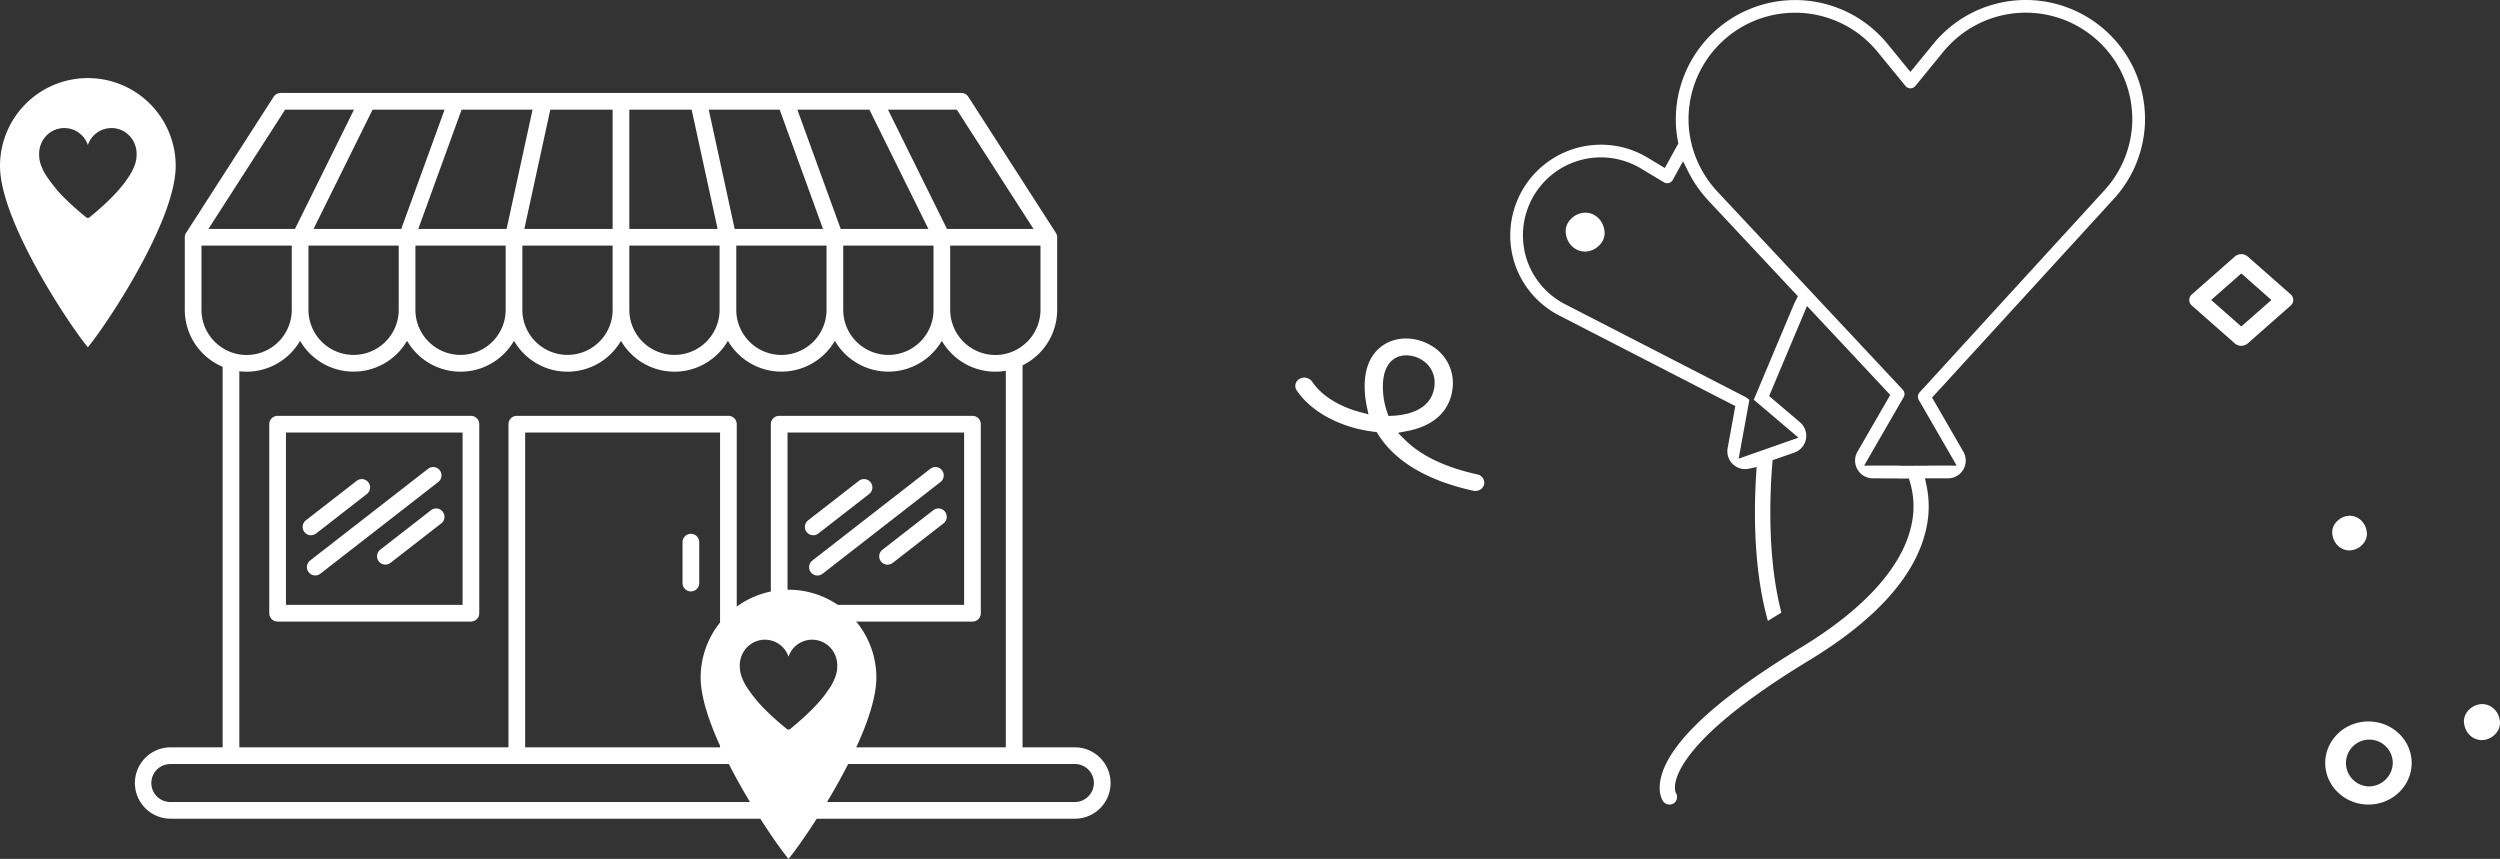
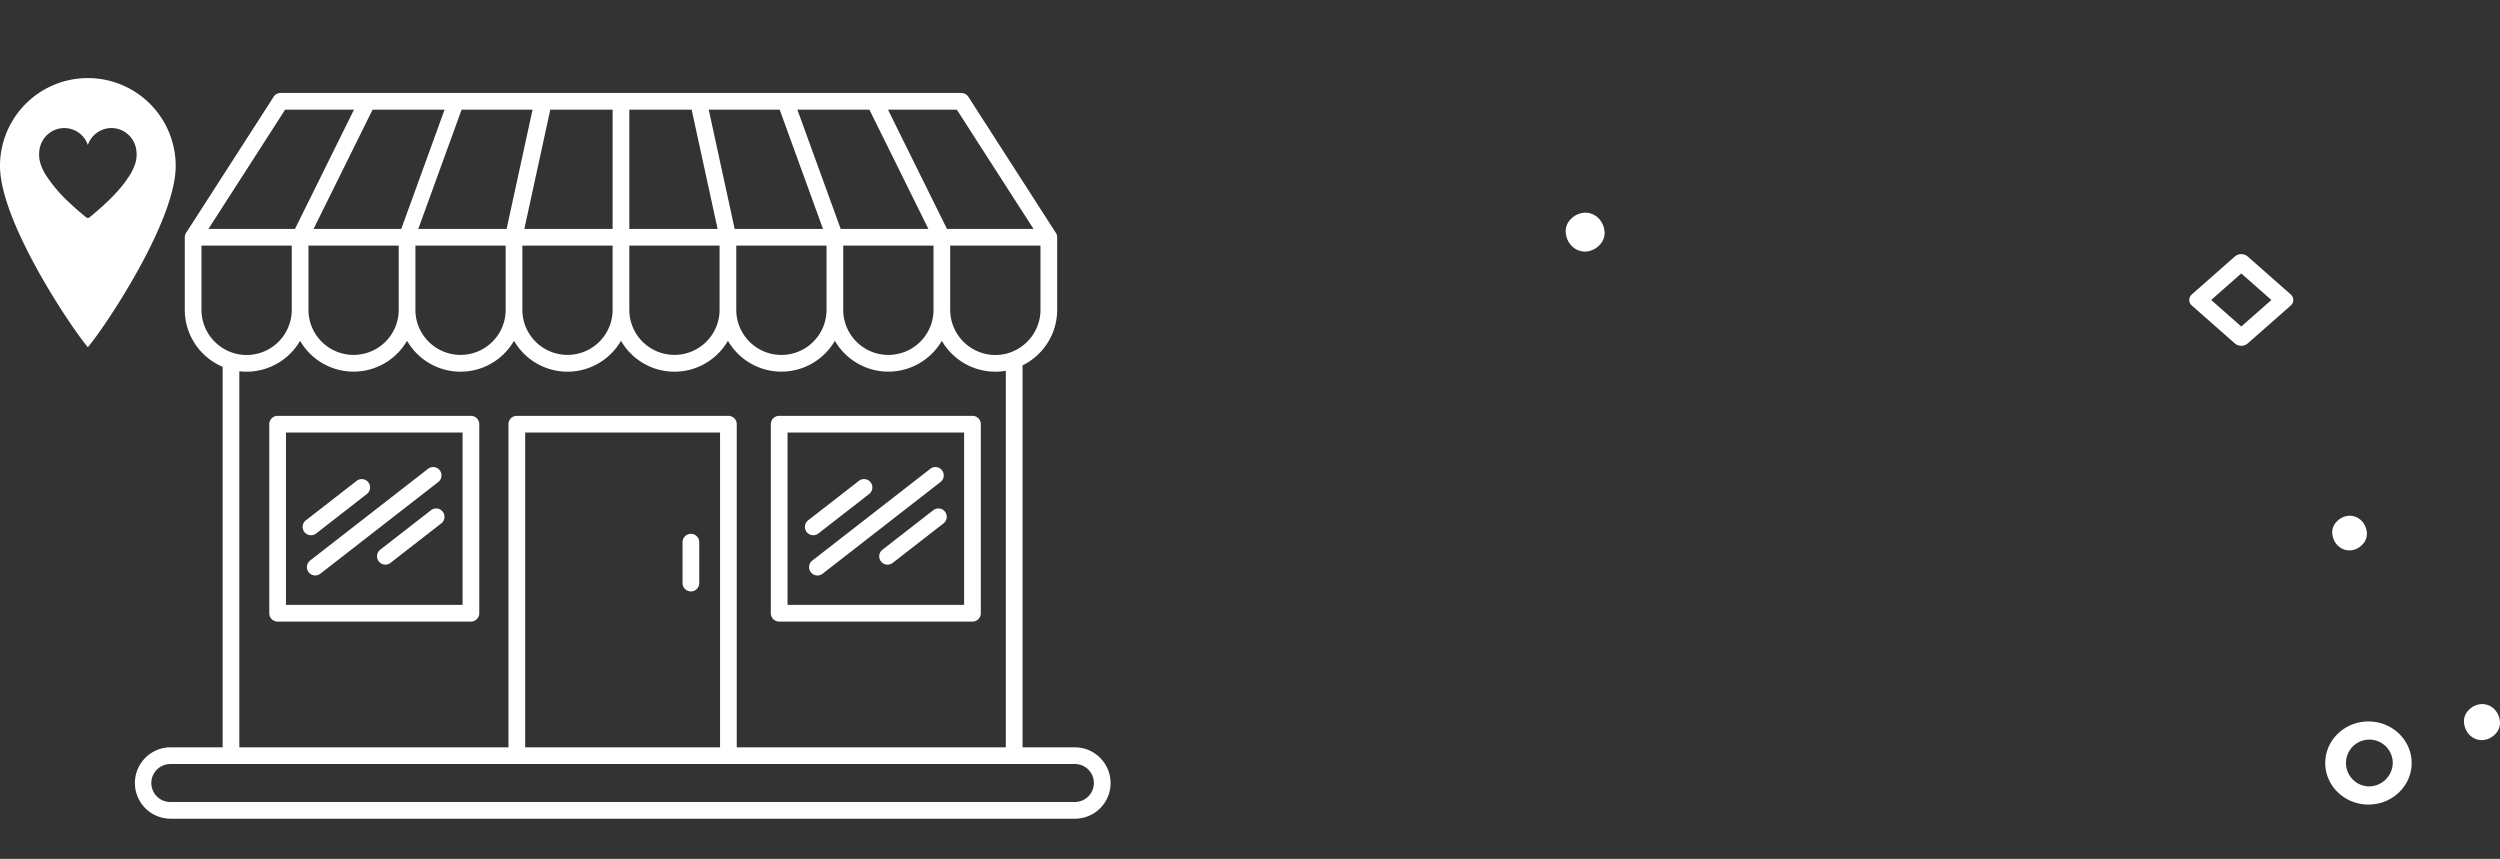
<svg xmlns="http://www.w3.org/2000/svg" id="Layer_1" data-name="Layer 1" viewBox="0 0 1344.993 462.084">
  <rect x="0" y="0" width="1344.993" height="462.084" fill="#333333" stroke="none" />
  <defs>
    <style>.cls-1{fill:none;}.cls-2{clip-path:url(#clip-path);}.cls-3{fill:#fff;}.cls-4{clip-path:url(#clip-path-2);}.cls-5{clip-path:url(#clip-path-3);}.cls-6{clip-path:url(#clip-path-4);}.cls-7{clip-path:url(#clip-path-5);}</style>
    <clipPath id="clip-path" transform="translate(0 -0)">
-       <rect class="cls-1" x="812.484" width="341.526" height="432.854" />
-     </clipPath>
+       </clipPath>
    <clipPath id="clip-path-2" transform="translate(0 -0)">
      <rect class="cls-1" x="696.877" y="114.413" width="166.412" height="149.723" />
    </clipPath>
    <clipPath id="clip-path-3" transform="translate(0 -0)">
      <rect class="cls-1" x="69.827" y="47.397" width="530.271" height="395.676" />
    </clipPath>
    <clipPath id="clip-path-4" transform="translate(0 -0)">
      <rect class="cls-1" x="1177.828" y="136.735" width="95.569" height="159.384" />
    </clipPath>
    <clipPath id="clip-path-5" transform="translate(0 -0)">
      <rect class="cls-1" x="1250.973" y="378.791" width="94.03" height="54.063" />
    </clipPath>
  </defs>
  <g class="cls-2">
    <g id="Gruppe_933" data-name="Gruppe 933">
      <g id="Gruppe_932" data-name="Gruppe 932">
        <path id="Pfad_102874" data-name="Pfad 102874" class="cls-3" d="M1135.23,18.782a64.209,64.209,0,0,0-84.44-5.532,65.31,65.31,0,0,0-10.649,10.343l-12.341,15.098-12.347-15.094a65.3,65.3,0,0,0-9.468-9.41,64.196,64.196,0,0,0-104.404,49.974q0,.816.02,1.607a62.168,62.168,0,0,0,1.114,10.223l.229,1.181-7.278,13.211-9.188-5.522a48.952,48.952,0,0,0-9.2-4.329,48.806,48.806,0,0,0-61.936,62.496c.138.386.282.768.428,1.15a48.778,48.778,0,0,0,23.376,25.718l94.442,48.58-4.12,22.622a9.583,9.583,0,0,0,9.355,11.287,9.823,9.823,0,0,0,1.965-.215l4.273-.9-.269,4.358c-1.305,21.234-1.192,51.606,6.32,78.419q3.28-2.048,6.693-4.116l.577-.351c-3.947-15.165-5.95-33.284-5.95-53.9,0-8.565.349-17.285,1.037-25.918l.173-2.16,11.8-4.145a9.557,9.557,0,0,0,2.946-16.279l-16.604-14.099,20.382-48.462,44.781,47.861-17.631,30.529a9.556,9.556,0,0,0,8.276,14.337l13.424.051a3.462,3.462,0,0,0,.628.058l5.341-.018.71,2.389a45.9,45.9,0,0,1,.482,23.376c-5.068,22.142-25.452,44.6-58.947,64.952l-.277.169c-4.329,2.626-8.547,5.259-12.538,7.83-38.235,24.64-59.433,45.84-63.014,63.01-1.53,7.346.906,11.289,1.41,12a4.223,4.223,0,0,0,5.7.99,4.074,4.074,0,0,0,1.194-5.4l-.322-.759c-.546-1.909-1.05-7.444,6.021-17.569,9.02-12.916,26.635-27.945,52.358-44.664,4.167-2.708,8.451-5.4,12.736-7.994l.724-.446c36.372-22.04,57.6-45.885,63.07-70.857a54.345,54.345,0,0,0,.2-23.094l-.857-4.025h12.363a9.558,9.558,0,0,0,8.278-14.337l-16.816-29.119,97.577-106.681a63.9,63.9,0,0,0,16.943-41.045c.022-.659.029-1.33.029-2a63.7,63.7,0,0,0-18.779-45.372Zm-170.007,144.685h0l-21.693,51.584,24.036,20.401-32.174,11.3,5.763-31.639-1.632-1.228a3.682,3.682,0,0,0-.506-.32l-96.742-49.763a41.934,41.934,0,0,1-20.12-22.091c-.129-.333-.258-.67-.375-1.008a41.934,41.934,0,0,1,53.244-53.71,42.137,42.137,0,0,1,7.919,3.723l12.239,7.364a3.428,3.428,0,0,0,4.764-1.283l5.527-10.036,2.839,5.661a65.959,65.959,0,0,0,10.847,15.548l47.607,50.875.468.5Zm-55.812-88.906-.12-.675a55.37,55.37,0,0,1-.848-8.3c-.013-.468-.018-.946-.018-1.43a57.321,57.321,0,0,1,93.261-44.644,58.376,58.376,0,0,1,8.47,8.419l15,18.333a3.4,3.4,0,0,0,2.646,1.254h0a3.413,3.413,0,0,0,2.649-1.257l14.989-18.335a58.358,58.358,0,0,1,9.526-9.255,57.307,57.307,0,0,1,92.2,45.49c0,.6,0,1.2-.024,1.794a57.092,57.092,0,0,1-15.156,36.634l-99.268,108.53a3.411,3.411,0,0,0-.44,4.02l20.419,35.36h-14.853a3.498,3.498,0,0,0-.46.031l-.411.027-14.279.047-.3-.051a3.263,3.263,0,0,0-.591-.053h-18.911l21.25-36.794a3.4,3.4,0,0,0-.466-4.051l-99.52-106.361a58.533,58.533,0,0,1-13.755-24.442l-.182-.664Z" transform="translate(0 -0)" />
      </g>
    </g>
  </g>
  <g class="cls-4">
    <g id="Gruppe_949" data-name="Gruppe 949">
      <g id="Gruppe_947" data-name="Gruppe 947">
        <path id="Pfad_102885" data-name="Pfad 102885" class="cls-3" d="M852.808,135.349a11.011,11.011,0,0,0,7.723-3.5,9.146,9.146,0,0,0,2.749-6.68c-.274-6.131-4.777-10.755-10.472-10.755a11.023,11.023,0,0,0-7.73,3.5,9.154,9.154,0,0,0-2.748,6.681c.276,6.13,4.779,10.754,10.478,10.754" transform="translate(0 -0)" />
      </g>
      <g id="Gruppe_948" data-name="Gruppe 948">
-         <path id="Pfad_102886" data-name="Pfad 102886" class="cls-3" d="M734.202,206.658a51.394,51.394,0,0,0,1.088,11.8l.95,4.458-4.732-1.272c-11.371-3.056-20.688-9-25.562-16.294a5.207,5.207,0,0,0-6.763-1.551,4.4,4.4,0,0,0-2.286,3.373,4.28,4.28,0,0,0,.718,2.836c7.757,11.6,23.673,20.138,41.539,22.269l1.518.182.768,1.23a50.187,50.187,0,0,0,6.532,8.317c9.952,10.273,24.96,17.676,44.606,22a5.182,5.182,0,0,0,3.7-.543,4.417,4.417,0,0,0,2.151-2.8,3.862,3.862,0,0,0,.1-.551,4.671,4.671,0,0,0-3.822-4.906c-17.252-3.8-30.366-10.1-38.982-18.723l-3.621-3.624,5.165-1q.691-.134,1.363-.282c13.516-3.02,21.636-11.127,22.866-22.829h0c.052-.487.089-.982.118-1.483a23.244,23.244,0,0,0-11.7-21.377c-7.315-4.375-16.229-4.992-23.263-1.61-4.516,2.168-12.135,7.961-12.451,22.38m30.474-13.2a14.254,14.254,0,0,1,7.135,13.216c-.017.324-.044.657-.079.993-.6,5.654-3.891,12.5-15.566,15.114a40.823,40.823,0,0,1-6.8.893l-2.367.119-.738-2.091a41.426,41.426,0,0,1-2.248-14.709c.153-7.277,2.745-12.487,7.292-14.677,3.859-1.857,9.108-1.412,13.371,1.136" transform="translate(0 -0)" />
-       </g>
+         </g>
    </g>
  </g>
  <g class="cls-5">
    <g id="Gruppe_937" data-name="Gruppe 937">
      <g id="Gruppe_935" data-name="Gruppe 935">
        <path id="Pfad_102876" data-name="Pfad 102876" class="cls-3" d="M198.166,259.489a4.471,4.471,0,0,0-6.272-.804l-.015.012-27.321,21.239a4.473,4.473,0,0,0-.802,6.275l.01.013a4.489,4.489,0,0,0,6.299.793l.001-.001,27.306-21.239a4.473,4.473,0,0,0,.802-6.275l-.01-.013m40.026,15.791a4.489,4.489,0,0,0-6.299-.793l-.001.001-27.309,21.239a4.489,4.489,0,0,0-.793,6.299l.001.001a4.486,4.486,0,0,0,6.287.792l27.322-21.235a4.491,4.491,0,0,0,.792-6.3m-1.6-22.269a4.5,4.5,0,0,0-6.3-.792l-63.452,49.333a4.491,4.491,0,0,0,5.511,7.092l63.449-49.333a4.5,4.5,0,0,0,.792-6.3m1.6,22.269a4.489,4.489,0,0,0-6.299-.793l-.001.001-27.309,21.235a4.489,4.489,0,0,0-.793,6.299l.001.001a4.486,4.486,0,0,0,6.287.792l27.322-21.235a4.491,4.491,0,0,0,.792-6.3m-1.6-22.269a4.5,4.5,0,0,0-6.3-.792l-63.452,49.333a4.491,4.491,0,0,0,5.511,7.092l63.449-49.333a4.5,4.5,0,0,0,.792-6.3m-38.424,6.478a4.471,4.471,0,0,0-6.272-.804l-.015.012-27.321,21.235a4.473,4.473,0,0,0-.802,6.275l.01.013a4.489,4.489,0,0,0,6.299.793l.001-.001,27.306-21.239a4.473,4.473,0,0,0,.802-6.275l-.01-.013m310.245,15.791a4.489,4.489,0,0,0-6.299-.793l-.001.001-27.325,21.239a4.49,4.49,0,1,0,5.508,7.092l27.321-21.239a4.505,4.505,0,0,0,.792-6.3m-1.616-22.269a4.486,4.486,0,0,0-6.287-.792l-63.445,49.337a4.49,4.49,0,1,0,5.508,7.092l63.433-49.337a4.489,4.489,0,0,0,.792-6.299l-.001-.001m-38.408,6.478a4.489,4.489,0,0,0-6.299-.793l-.001.001-27.305,21.239a4.472,4.472,0,0,0-.804,6.273l.012.015a4.472,4.472,0,0,0,6.273.804l.015-.012,27.321-21.239a4.472,4.472,0,0,0,.804-6.273l-.012-.015m40.024,15.791a4.489,4.489,0,0,0-6.299-.793l-.001.001-27.325,21.239a4.49,4.49,0,1,0,5.508,7.092l27.321-21.239a4.505,4.505,0,0,0,.792-6.3m-1.616-22.269a4.486,4.486,0,0,0-6.287-.792l-63.445,49.337a4.49,4.49,0,1,0,5.508,7.092l63.433-49.337a4.489,4.489,0,0,0,.792-6.299l-.001-.001m-38.408,6.478a4.489,4.489,0,0,0-6.299-.793l-.001.001-27.305,21.239a4.472,4.472,0,0,0-.804,6.273l.012.015a4.472,4.472,0,0,0,6.273.804l.015-.012,27.321-21.239a4.472,4.472,0,0,0,.804-6.273l-.012-.015m-96.677,27.717a4.492,4.492,0,0,0-4.5,4.483v22a4.491,4.491,0,1,0,8.982,0v-22a4.488,4.488,0,0,0-4.482-4.483m0,0a4.492,4.492,0,0,0-4.5,4.483v22a4.491,4.491,0,1,0,8.982,0v-22a4.488,4.488,0,0,0-4.482-4.483m-173.542-27.717a4.471,4.471,0,0,0-6.272-.804l-.015.012-27.321,21.239a4.473,4.473,0,0,0-.802,6.275l.01.013a4.489,4.489,0,0,0,6.299.793l.001-.001,27.306-21.239a4.473,4.473,0,0,0,.802-6.275l-.01-.013m38.424-6.478a4.5,4.5,0,0,0-6.3-.792l-63.45,49.337a4.491,4.491,0,0,0,5.511,7.092l63.449-49.333a4.5,4.5,0,0,0,.792-6.3m1.6,22.269a4.489,4.489,0,0,0-6.299-.793l-.001.001-27.309,21.235a4.489,4.489,0,0,0-.793,6.299l.001.001a4.486,4.486,0,0,0,6.287.792l27.322-21.235a4.491,4.491,0,0,0,.792-6.3m0,0a4.489,4.489,0,0,0-6.299-.793l-.001.001-27.309,21.235a4.489,4.489,0,0,0-.793,6.299l.001.001a4.486,4.486,0,0,0,6.287.792l27.322-21.235a4.491,4.491,0,0,0,.792-6.3m-1.6-22.269a4.5,4.5,0,0,0-6.3-.792l-63.452,49.333a4.491,4.491,0,0,0,5.511,7.092l63.449-49.333a4.5,4.5,0,0,0,.792-6.3m-66.521,34.001,27.306-21.239a4.473,4.473,0,0,0,.802-6.275l-.01-.013a4.471,4.471,0,0,0-6.272-.804l-.015.012-27.322,21.239a4.473,4.473,0,0,0-.802,6.275l.01.013a4.489,4.489,0,0,0,6.299.793l.001-.001m83.282-63.29h-103.98a4.492,4.492,0,0,0-4.5,4.483v101.714a4.492,4.492,0,0,0,4.5,4.482h103.98a4.492,4.492,0,0,0,4.5-4.482v-101.715a4.492,4.492,0,0,0-4.5-4.483m-4.482,101.7h-95.018v-92.718h95.018Zm-16.98-50.937-27.305,21.239a4.489,4.489,0,0,0-.793,6.299l.001.001a4.486,4.486,0,0,0,6.287.792l27.322-21.235a4.49,4.49,0,0,0-5.507-7.093l-.001.001m-65.828,33.367a4.486,4.486,0,0,0,6.287.792l63.449-49.336a4.49,4.49,0,0,0-5.508-7.092l-63.452,49.333a4.5,4.5,0,0,0-.776,6.3m4.007-20.843,27.306-21.239a4.473,4.473,0,0,0,.802-6.275l-.01-.013a4.471,4.471,0,0,0-6.272-.804l-.015.012-27.322,21.242a4.473,4.473,0,0,0-.802,6.275l.01.013a4.489,4.489,0,0,0,6.299.793l.001-.001m28.1-27.527a4.471,4.471,0,0,0-6.272-.804l-.015.012-27.321,21.239a4.473,4.473,0,0,0-.802,6.275l.01.013a4.489,4.489,0,0,0,6.299.793l.001-.001,27.306-21.239a4.473,4.473,0,0,0,.802-6.275l-.01-.013m38.424-6.478a4.5,4.5,0,0,0-6.3-.792l-63.45,49.337a4.491,4.491,0,0,0,5.511,7.092l63.449-49.333a4.5,4.5,0,0,0,.792-6.3m1.6,22.269a4.489,4.489,0,0,0-6.299-.793l-.001.001-27.309,21.235a4.489,4.489,0,0,0-.793,6.299l.001.001a4.486,4.486,0,0,0,6.287.792l27.322-21.235a4.491,4.491,0,0,0,.792-6.3m0,0a4.489,4.489,0,0,0-6.299-.793l-.001.001-27.309,21.235a4.489,4.489,0,0,0-.793,6.299l.001.001a4.486,4.486,0,0,0,6.287.792l27.322-21.235a4.491,4.491,0,0,0,.792-6.3m-1.6-22.269a4.5,4.5,0,0,0-6.3-.792l-63.452,49.333a4.491,4.491,0,0,0,5.511,7.092l63.449-49.333a4.5,4.5,0,0,0,.792-6.3m-38.424,6.478a4.471,4.471,0,0,0-6.272-.804l-.015.012-27.321,21.235a4.473,4.473,0,0,0-.802,6.275l.01.013a4.489,4.489,0,0,0,6.299.793l.001-.001,27.306-21.239a4.473,4.473,0,0,0,.802-6.275l-.01-.013m270.219,0a4.489,4.489,0,0,0-6.299-.793l-.001.001-27.307,21.239a4.472,4.472,0,0,0-.804,6.273l.012.015a4.472,4.472,0,0,0,6.273.804l.015-.012,27.321-21.239a4.472,4.472,0,0,0,.804-6.273l-.012-.015m38.408-6.478a4.486,4.486,0,0,0-6.287-.792l-63.449,49.337a4.49,4.49,0,1,0,5.508,7.092l63.433-49.337a4.489,4.489,0,0,0,.792-6.299l-.001-.001m1.616,22.269a4.489,4.489,0,0,0-6.299-.793l-.001.001-27.321,21.239a4.49,4.49,0,1,0,5.508,7.092l27.321-21.239a4.505,4.505,0,0,0,.792-6.3m0,0a4.489,4.489,0,0,0-6.299-.793l-.001.001-27.321,21.239a4.49,4.49,0,1,0,5.508,7.092l27.321-21.239a4.505,4.505,0,0,0,.792-6.3m-1.616-22.269a4.486,4.486,0,0,0-6.287-.792l-63.445,49.337a4.49,4.49,0,1,0,5.508,7.092l63.433-49.337a4.489,4.489,0,0,0,.792-6.299l-.001-.001m-66.517,34.005,27.321-21.239a4.472,4.472,0,0,0,.804-6.273l-.012-.015a4.489,4.489,0,0,0-6.299-.793l-.001.001-27.309,21.239a4.472,4.472,0,0,0-.804,6.273l.012.015a4.472,4.472,0,0,0,6.273.804l.015-.012m82.914-63.29h-104a4.488,4.488,0,0,0-4.482,4.483v101.714a4.488,4.488,0,0,0,4.487,4.482h104a4.488,4.488,0,0,0,4.482-4.482v-101.715a4.488,4.488,0,0,0-4.482-4.483m-4.5,101.7h-95v-92.718h95Zm-16.586-50.937-27.321,21.239a4.49,4.49,0,1,0,5.508,7.092l27.321-21.239a4.49,4.49,0,0,0-5.507-7.093l-.001.001m-65.84,33.371a4.5,4.5,0,0,0,6.3.792l63.433-49.337a4.489,4.489,0,0,0,.792-6.299l-.001-.001a4.486,4.486,0,0,0-6.287-.792l-63.445,49.334a4.5,4.5,0,0,0-.792,6.3m4.007-20.843,27.321-21.239a4.472,4.472,0,0,0,.804-6.273l-.012-.015a4.489,4.489,0,0,0-6.299-.793l-.001.001-27.309,21.242a4.472,4.472,0,0,0-.804,6.273l.012.015a4.472,4.472,0,0,0,6.273.804l.015-.012m28.113-27.527a4.489,4.489,0,0,0-6.299-.793l-.001.001-27.309,21.239a4.472,4.472,0,0,0-.804,6.273l.012.015a4.472,4.472,0,0,0,6.273.804l.015-.012,27.321-21.239a4.472,4.472,0,0,0,.804-6.273l-.012-.015m38.408-6.478a4.486,4.486,0,0,0-6.287-.792l-63.449,49.337a4.49,4.49,0,1,0,5.508,7.092l63.433-49.337a4.489,4.489,0,0,0,.792-6.299l-.001-.001m1.616,22.269a4.489,4.489,0,0,0-6.299-.793l-.001.001-27.321,21.239a4.49,4.49,0,1,0,5.508,7.092l27.321-21.239a4.505,4.505,0,0,0,.792-6.3m0,0a4.489,4.489,0,0,0-6.299-.793l-.001.001-27.321,21.239a4.49,4.49,0,1,0,5.508,7.092l27.321-21.239a4.505,4.505,0,0,0,.792-6.3m-1.616-22.269a4.486,4.486,0,0,0-6.287-.792l-63.445,49.337a4.49,4.49,0,1,0,5.508,7.092l63.433-49.337a4.489,4.489,0,0,0,.792-6.299l-.001-.001m-38.408,6.478a4.489,4.489,0,0,0-6.299-.793l-.001.001-27.305,21.239a4.472,4.472,0,0,0-.804,6.273l.012.015a4.472,4.472,0,0,0,6.273.804l.015-.012,27.321-21.239a4.472,4.472,0,0,0,.804-6.273l-.012-.015m0,0a4.489,4.489,0,0,0-6.299-.793l-.001.001-27.309,21.239a4.472,4.472,0,0,0-.804,6.273l.012.015a4.472,4.472,0,0,0,6.273.804l.015-.012,27.321-21.239a4.472,4.472,0,0,0,.804-6.273l-.012-.015m38.408-6.478a4.486,4.486,0,0,0-6.287-.792l-63.449,49.337a4.49,4.49,0,1,0,5.508,7.092l63.433-49.337a4.489,4.489,0,0,0,.792-6.299l-.001-.001m1.616,22.269a4.489,4.489,0,0,0-6.299-.793l-.001.001-27.321,21.239a4.49,4.49,0,1,0,5.508,7.092l27.321-21.239a4.505,4.505,0,0,0,.792-6.3m0,0a4.489,4.489,0,0,0-6.299-.793l-.001.001-27.321,21.239a4.49,4.49,0,1,0,5.508,7.092l27.321-21.239a4.505,4.505,0,0,0,.792-6.3m-1.616-22.269a4.486,4.486,0,0,0-6.287-.792l-63.445,49.337a4.49,4.49,0,1,0,5.508,7.092l63.433-49.337a4.489,4.489,0,0,0,.792-6.299l-.001-.001m-66.517,34.005,27.321-21.239a4.472,4.472,0,0,0,.804-6.273l-.012-.015a4.489,4.489,0,0,0-6.299-.793l-.001.001-27.309,21.239a4.472,4.472,0,0,0-.804,6.273l.012.015a4.472,4.472,0,0,0,6.273.804l.015-.012m82.914-63.29h-104a4.488,4.488,0,0,0-4.482,4.483v101.714a4.488,4.488,0,0,0,4.487,4.482h104a4.488,4.488,0,0,0,4.482-4.482v-101.715a4.488,4.488,0,0,0-4.482-4.483m-4.5,101.7h-95v-92.718h95Zm-16.586-50.937-27.321,21.239a4.49,4.49,0,1,0,5.508,7.092l27.321-21.239a4.49,4.49,0,0,0-5.507-7.093l-.001.001m-65.84,33.371a4.5,4.5,0,0,0,6.3.792l63.433-49.337a4.489,4.489,0,0,0,.792-6.299l-.001-.001a4.486,4.486,0,0,0-6.287-.792l-63.445,49.334a4.5,4.5,0,0,0-.792,6.3m4.007-20.843,27.321-21.239a4.472,4.472,0,0,0,.804-6.273l-.012-.015a4.489,4.489,0,0,0-6.299-.793l-.001.001-27.309,21.242a4.472,4.472,0,0,0-.804,6.273l.012.015a4.472,4.472,0,0,0,6.273.804l.015-.012m28.113-27.527a4.489,4.489,0,0,0-6.299-.793l-.001.001-27.309,21.239a4.472,4.472,0,0,0-.804,6.273l.012.015a4.472,4.472,0,0,0,6.273.804l.015-.012,27.321-21.239a4.472,4.472,0,0,0,.804-6.273l-.012-.015m38.408-6.478a4.486,4.486,0,0,0-6.287-.792l-63.449,49.337a4.49,4.49,0,1,0,5.508,7.092l63.433-49.337a4.489,4.489,0,0,0,.792-6.299l-.001-.001m1.616,22.269a4.489,4.489,0,0,0-6.299-.793l-.001.001-27.321,21.239a4.49,4.49,0,1,0,5.508,7.092l27.321-21.239a4.505,4.505,0,0,0,.792-6.3m0,0a4.489,4.489,0,0,0-6.299-.793l-.001.001-27.321,21.239a4.49,4.49,0,1,0,5.508,7.092l27.321-21.239a4.505,4.505,0,0,0,.792-6.3m-1.616-22.269a4.486,4.486,0,0,0-6.287-.792l-63.445,49.337a4.49,4.49,0,1,0,5.508,7.092l63.433-49.337a4.489,4.489,0,0,0,.792-6.299l-.001-.001m-38.408,6.478a4.489,4.489,0,0,0-6.299-.793l-.001.001-27.305,21.239a4.472,4.472,0,0,0-.804,6.273l.012.015a4.472,4.472,0,0,0,6.273.804l.015-.012,27.321-21.239a4.472,4.472,0,0,0,.804-6.273l-.012-.015m-270.219,0a4.471,4.471,0,0,0-6.272-.804l-.015.012-27.321,21.239a4.473,4.473,0,0,0-.802,6.275l.01.013a4.489,4.489,0,0,0,6.299.793l.001-.001,27.306-21.239a4.473,4.473,0,0,0,.802-6.275l-.01-.013m38.424-6.478a4.5,4.5,0,0,0-6.3-.792l-63.45,49.337a4.491,4.491,0,0,0,5.511,7.092l63.449-49.333a4.5,4.5,0,0,0,.792-6.3m1.6,22.269a4.489,4.489,0,0,0-6.299-.793l-.001.001-27.309,21.235a4.489,4.489,0,0,0-.793,6.299l.001.001a4.486,4.486,0,0,0,6.287.792l27.322-21.235a4.491,4.491,0,0,0,.792-6.3m0,0a4.489,4.489,0,0,0-6.299-.793l-.001.001-27.309,21.235a4.489,4.489,0,0,0-.793,6.299l.001.001a4.486,4.486,0,0,0,6.287.792l27.322-21.235a4.491,4.491,0,0,0,.792-6.3m-1.6-22.269a4.5,4.5,0,0,0-6.3-.792l-63.452,49.333a4.491,4.491,0,0,0,5.511,7.092l63.449-49.333a4.5,4.5,0,0,0,.792-6.3m-66.521,34.001,27.306-21.239a4.473,4.473,0,0,0,.802-6.275l-.01-.013a4.471,4.471,0,0,0-6.272-.804l-.015.012-27.322,21.239a4.473,4.473,0,0,0-.802,6.275l.01.013a4.489,4.489,0,0,0,6.299.793l.001-.001m83.282-63.29h-103.98a4.492,4.492,0,0,0-4.5,4.483v101.714a4.492,4.492,0,0,0,4.5,4.482h103.98a4.492,4.492,0,0,0,4.5-4.482v-101.715a4.492,4.492,0,0,0-4.5-4.483m-4.482,101.7h-95.018v-92.718h95.018Zm-16.98-50.937-27.305,21.239a4.489,4.489,0,0,0-.793,6.299l.001.001a4.486,4.486,0,0,0,6.287.792l27.322-21.235a4.49,4.49,0,0,0-5.507-7.093l-.001.001m-65.828,33.367a4.486,4.486,0,0,0,6.287.792l63.449-49.336a4.49,4.49,0,0,0-5.508-7.092l-63.452,49.333a4.5,4.5,0,0,0-.776,6.3m4.007-20.843,27.306-21.239a4.473,4.473,0,0,0,.802-6.275l-.01-.013a4.471,4.471,0,0,0-6.272-.804l-.015.012-27.322,21.242a4.473,4.473,0,0,0-.802,6.275l.01.013a4.489,4.489,0,0,0,6.299.793l.001-.001m28.1-27.527a4.471,4.471,0,0,0-6.272-.804l-.015.012-27.321,21.239a4.473,4.473,0,0,0-.802,6.275l.01.013a4.489,4.489,0,0,0,6.299.793l.001-.001,27.306-21.239a4.473,4.473,0,0,0,.802-6.275l-.01-.013m38.424-6.478a4.5,4.5,0,0,0-6.3-.792l-63.45,49.337a4.491,4.491,0,0,0,5.511,7.092l63.449-49.333a4.5,4.5,0,0,0,.792-6.3m1.6,22.269a4.489,4.489,0,0,0-6.299-.793l-.001.001-27.309,21.235a4.489,4.489,0,0,0-.793,6.299l.001.001a4.486,4.486,0,0,0,6.287.792l27.322-21.235a4.491,4.491,0,0,0,.792-6.3m0,0a4.489,4.489,0,0,0-6.299-.793l-.001.001-27.309,21.235a4.489,4.489,0,0,0-.793,6.299l.001.001a4.486,4.486,0,0,0,6.287.792l27.322-21.235a4.491,4.491,0,0,0,.792-6.3m-1.6-22.269a4.5,4.5,0,0,0-6.3-.792l-63.452,49.333a4.491,4.491,0,0,0,5.511,7.092l63.449-49.333a4.5,4.5,0,0,0,.792-6.3m-38.424,6.478a4.471,4.471,0,0,0-6.272-.804l-.015.012-27.321,21.235a4.473,4.473,0,0,0-.802,6.275l.01.013a4.489,4.489,0,0,0,6.299.793l.001-.001,27.306-21.239a4.473,4.473,0,0,0,.802-6.275l-.01-.013m0,0a4.471,4.471,0,0,0-6.272-.804l-.015.012-27.319,21.239a4.473,4.473,0,0,0-.802,6.275l.01.013a4.489,4.489,0,0,0,6.299.793l.001-.001,27.306-21.239a4.473,4.473,0,0,0,.802-6.275l-.01-.013m38.424-6.478a4.5,4.5,0,0,0-6.3-.792l-63.45,49.337a4.491,4.491,0,0,0,5.511,7.092l63.449-49.333a4.5,4.5,0,0,0,.792-6.3m1.6,22.269a4.489,4.489,0,0,0-6.299-.793l-.001.001-27.309,21.235a4.489,4.489,0,0,0-.793,6.299l.001.001a4.486,4.486,0,0,0,6.287.792l27.322-21.235a4.491,4.491,0,0,0,.792-6.3m0,0a4.489,4.489,0,0,0-6.299-.793l-.001.001-27.309,21.235a4.489,4.489,0,0,0-.793,6.299l.001.001a4.486,4.486,0,0,0,6.287.792l27.322-21.235a4.491,4.491,0,0,0,.792-6.3m-1.6-22.269a4.5,4.5,0,0,0-6.3-.792l-63.452,49.333a4.491,4.491,0,0,0,5.511,7.092l63.449-49.333a4.5,4.5,0,0,0,.792-6.3m-66.521,34.001,27.306-21.239a4.473,4.473,0,0,0,.802-6.275l-.01-.013a4.471,4.471,0,0,0-6.272-.804l-.015.012-27.322,21.239a4.473,4.473,0,0,0-.802,6.275l.01.013a4.489,4.489,0,0,0,6.299.793l.001-.001m83.282-63.29h-103.98a4.492,4.492,0,0,0-4.5,4.483v101.714a4.492,4.492,0,0,0,4.5,4.482h103.98a4.492,4.492,0,0,0,4.5-4.482v-101.715a4.492,4.492,0,0,0-4.5-4.483m-4.482,101.7h-95.018v-92.718h95.018Zm-16.98-50.937-27.305,21.239a4.489,4.489,0,0,0-.793,6.299l.001.001a4.486,4.486,0,0,0,6.287.792l27.322-21.235a4.49,4.49,0,0,0-5.507-7.093l-.001.001m-65.828,33.367a4.486,4.486,0,0,0,6.287.792l63.449-49.336a4.49,4.49,0,0,0-5.508-7.092l-63.452,49.333a4.5,4.5,0,0,0-.776,6.3m4.007-20.843,27.306-21.239a4.473,4.473,0,0,0,.802-6.275l-.01-.013a4.471,4.471,0,0,0-6.272-.804l-.015.012-27.322,21.242a4.473,4.473,0,0,0-.802,6.275l.01.013a4.489,4.489,0,0,0,6.299.793l.001-.001m201.639.19a4.492,4.492,0,0,0-4.5,4.483v22a4.491,4.491,0,1,0,8.982,0v-22a4.488,4.488,0,0,0-4.482-4.483m96.677-27.717a4.489,4.489,0,0,0-6.299-.793l-.001.001-27.306,21.239a4.472,4.472,0,0,0-.804,6.273l.012.015a4.472,4.472,0,0,0,6.273.804l.015-.012,27.321-21.239a4.472,4.472,0,0,0,.804-6.273l-.012-.015m38.408-6.478a4.486,4.486,0,0,0-6.287-.792l-63.449,49.337a4.49,4.49,0,1,0,5.508,7.092l63.433-49.337a4.489,4.489,0,0,0,.792-6.299l-.001-.001m1.616,22.269a4.489,4.489,0,0,0-6.299-.793l-.001.001-27.321,21.239a4.49,4.49,0,1,0,5.508,7.092l27.321-21.239a4.505,4.505,0,0,0,.792-6.3m0,0a4.489,4.489,0,0,0-6.299-.793l-.001.001-27.321,21.239a4.49,4.49,0,1,0,5.508,7.092l27.321-21.239a4.505,4.505,0,0,0,.792-6.3m-1.616-22.269a4.486,4.486,0,0,0-6.287-.792l-63.445,49.337a4.49,4.49,0,1,0,5.508,7.092l63.433-49.337a4.489,4.489,0,0,0,.792-6.299l-.001-.001m-66.517,34.005,27.321-21.239a4.472,4.472,0,0,0,.804-6.273l-.012-.015a4.489,4.489,0,0,0-6.299-.793l-.001.001-27.309,21.239a4.472,4.472,0,0,0-.804,6.273l.012.015a4.472,4.472,0,0,0,6.273.804l.015-.012m82.914-63.29h-104a4.488,4.488,0,0,0-4.482,4.483v101.714a4.488,4.488,0,0,0,4.487,4.482h104a4.488,4.488,0,0,0,4.482-4.482v-101.715a4.488,4.488,0,0,0-4.482-4.483m-4.5,101.7h-95v-92.718h95Zm-16.586-50.937-27.321,21.239a4.49,4.49,0,1,0,5.508,7.092l27.321-21.239a4.49,4.49,0,0,0-5.507-7.093l-.001.001m-65.84,33.371a4.5,4.5,0,0,0,6.3.792l63.433-49.337a4.489,4.489,0,0,0,.792-6.299l-.001-.001a4.486,4.486,0,0,0-6.287-.792l-63.445,49.334a4.5,4.5,0,0,0-.792,6.3m4.007-20.843,27.321-21.239a4.472,4.472,0,0,0,.804-6.273l-.012-.015a4.489,4.489,0,0,0-6.299-.793l-.001.001-27.309,21.242a4.472,4.472,0,0,0-.804,6.273l.012.015a4.472,4.472,0,0,0,6.273.804l.015-.012m-68.564.19a4.492,4.492,0,0,0-4.5,4.483v22a4.491,4.491,0,1,0,8.982,0v-22a4.488,4.488,0,0,0-4.482-4.483m151.479-63.48h-104a4.488,4.488,0,0,0-4.482,4.483v101.714a4.488,4.488,0,0,0,4.486,4.482h104a4.488,4.488,0,0,0,4.482-4.482v-101.715a4.488,4.488,0,0,0-4.482-4.483m-4.5,101.7h-95v-92.718h95Zm-16.586-50.937-27.321,21.239a4.49,4.49,0,1,0,5.508,7.092l27.321-21.239a4.49,4.49,0,0,0-5.507-7.093l-.001.001m-65.84,33.371a4.5,4.5,0,0,0,6.3.792l63.433-49.337a4.489,4.489,0,0,0,.792-6.299l-.001-.001a4.486,4.486,0,0,0-6.287-.792l-63.445,49.334a4.5,4.5,0,0,0-.792,6.3m4.007-20.843,27.321-21.239a4.472,4.472,0,0,0,.804-6.273l-.012-.015a4.489,4.489,0,0,0-6.299-.793l-.001.001-27.309,21.242a4.472,4.472,0,0,0-.804,6.273l.012.015a4.472,4.472,0,0,0,6.273.804l.015-.012m-186.924-63.29h-103.98a4.492,4.492,0,0,0-4.5,4.483v101.714a4.492,4.492,0,0,0,4.5,4.482h103.98a4.492,4.492,0,0,0,4.5-4.482v-101.715a4.492,4.492,0,0,0-4.5-4.483m-4.482,101.7h-95.018v-92.718h95.018Zm-16.98-50.937-27.305,21.239a4.489,4.489,0,0,0-.793,6.299l.001.001a4.486,4.486,0,0,0,6.287.792l27.322-21.235a4.49,4.49,0,0,0-5.507-7.093l-.001.001m-65.828,33.367a4.486,4.486,0,0,0,6.287.792l63.449-49.336a4.49,4.49,0,0,0-5.508-7.092l-63.452,49.333a4.5,4.5,0,0,0-.776,6.3m4.007-20.843,27.306-21.239a4.473,4.473,0,0,0,.802-6.275l-.01-.013a4.471,4.471,0,0,0-6.272-.804l-.015.012-27.322,21.242a4.473,4.473,0,0,0-.802,6.275l.01.013a4.489,4.489,0,0,0,6.299.793l.001-.001m421.782,120.689a19.108,19.108,0,0,0-13.56-5.639h-28.16v-205.5a33.663,33.663,0,0,0,8.854-6.351,33.164,33.164,0,0,0,9.772-23.5v-39.058a4.471,4.471,0,0,0-.919-2.709l-46.867-72.862a4.475,4.475,0,0,0-3.769-2.059v-.016h-366.231a4.472,4.472,0,0,0-3.912,2.313l-46.723,72.618a4.466,4.466,0,0,0-.919,2.709v39.058a33.231,33.231,0,0,0,9.772,23.5,33.87,33.87,0,0,0,10.6,7.143v204.714h-28.148a19.197,19.197,0,0,0,0,38.393h486.65a19.173,19.173,0,0,0,13.56-32.754m-32.073-241a24.24,24.24,0,0,1-7.143,17.153,25.546,25.546,0,0,1-2.5,2.186,24.413,24.413,0,0,1-8.98,4.276,23.823,23.823,0,0,1-5.655.665,24.346,24.346,0,0,1-24.28-23.742c-.016-.174-.016-.364-.016-.538v-34.559h48.576Zm-45.015-107.714,41.275,64.177h-46.565l-31.74-64.177Zm-12.528,108.255a24.295,24.295,0,0,1-48.576-.015v-35.082h48.561v34.559c0,.174,0,.364.016.538m-34.5-108.255,31.74,64.177h-47.179l-23.314-64.177Zm-48.275,0,23.314,64.177h-47.524l-13.953-64.177Zm25.214,73.158v35.082a24.285,24.285,0,0,1-48.557,0v-35.082Zm-106.1-73.158h33.53l13.969,64.177h-47.5Zm0,73.158h48.56v35.082a24.287,24.287,0,0,1-48.56,0Zm.792,58.063a33.167,33.167,0,0,0,46.988,0,33.783,33.783,0,0,0,5.274-6.858,33.247,33.247,0,0,0,57.536,0,33.247,33.247,0,0,0,57.536,0,33.31,33.31,0,0,0,34.429,16.139v202.573H396.368v-173.858a4.488,4.488,0,0,0-4.482-4.483H278.04a4.488,4.488,0,0,0-4.483,4.483v173.858h-144.795v-202.319a35.59,35.59,0,0,0,3.928.222,33.334,33.334,0,0,0,28.762-16.614,33.784,33.784,0,0,0,5.274,6.858,33.247,33.247,0,0,0,52.262-6.858,34.377,34.377,0,0,0,5.274,6.858,33.181,33.181,0,0,0,47,0,34.377,34.377,0,0,0,5.286-6.859,33.195,33.195,0,0,0,52.263,6.858,33.785,33.785,0,0,0,5.274-6.858,33.263,33.263,0,0,0,5.274,6.858m48.029,211.854h-104.851v-169.359h104.851Zm-221.44-234.82v-35.1h48.56v35.082a24.287,24.287,0,0,1-48.56.018m57.541-.016v-35.082h48.559v35.082a24.287,24.287,0,0,1-48.56,0m57.541,0v-35.082h48.56v35.082a24.287,24.287,0,0,1-48.56,0m48.56-108.24v64.177h-47.5l13.97-64.177Zm-43.08,0-13.961,64.178h-47.52l23.314-64.177Zm-47.325,0-23.314,64.177h-47.179l31.757-64.176Zm-85.781,0h37.046l-31.756,64.177h-46.565Zm-37.869,124.87a24.241,24.241,0,0,1-7.143-17.153v-34.559h48.576v35.1a24.332,24.332,0,0,1-24.272,23.74,24.769,24.769,0,0,1-3.928-.317,24.052,24.052,0,0,1-8.98-3.421,24.372,24.372,0,0,1-4.245-3.39m469.953,244.609a10.181,10.181,0,0,1-7.207,3.01h-486.65a10.216,10.216,0,0,1,0-20.432h486.65a10.192,10.192,0,0,1,7.207,17.422m-166.304-94.064h104a4.488,4.488,0,0,0,4.482-4.482v-101.715a4.488,4.488,0,0,0-4.482-4.483h-104a4.488,4.488,0,0,0-4.482,4.483v101.715a4.488,4.488,0,0,0,4.482,4.482m4.5-101.7h95v92.72h-95Zm78.416,41.782-27.323,21.24a4.49,4.49,0,1,0,5.508,7.092l27.321-21.239a4.49,4.49,0,0,0-5.507-7.093l-.001.001m4.688-21.477a4.486,4.486,0,0,0-6.287-.792l-63.449,49.337a4.49,4.49,0,1,0,5.508,7.092l63.433-49.337a4.489,4.489,0,0,0,.792-6.299l-.001-.001m-66.517,34.005,27.321-21.239a4.472,4.472,0,0,0,.804-6.273l-.012-.015a4.489,4.489,0,0,0-6.299-.793l-.001.001-27.309,21.239a4.472,4.472,0,0,0-.804,6.273l.012.015a4.472,4.472,0,0,0,6.273.804l.015-.012m-68.564,31.17a4.491,4.491,0,0,0,4.482-4.5v-22a4.491,4.491,0,0,0-8.982,0v22a4.5,4.5,0,0,0,4.5,4.5m-118.36-94.46h-103.98a4.492,4.492,0,0,0-4.5,4.483v101.714a4.492,4.492,0,0,0,4.5,4.482h103.98a4.492,4.492,0,0,0,4.5-4.482v-101.715a4.492,4.492,0,0,0-4.5-4.483m-4.482,101.7h-95.018v-92.718h95.018Zm-16.98-50.937-27.305,21.239a4.489,4.489,0,0,0-.793,6.299l.001.001a4.486,4.486,0,0,0,6.287.792l27.322-21.235a4.49,4.49,0,0,0-5.507-7.093l-.001.001m-65.828,33.367a4.486,4.486,0,0,0,6.287.792l63.449-49.336a4.49,4.49,0,0,0-5.508-7.092l-63.452,49.333a4.5,4.5,0,0,0-.776,6.3m4.007-20.843,27.306-21.239a4.473,4.473,0,0,0,.802-6.275l-.01-.013a4.471,4.471,0,0,0-6.272-.804l-.015.012-27.322,21.242a4.473,4.473,0,0,0-.802,6.275l.01.013a4.489,4.489,0,0,0,6.299.793l.001-.001m28.1-27.527a4.471,4.471,0,0,0-6.272-.804l-.015.012-27.321,21.239a4.473,4.473,0,0,0-.802,6.275l.01.013a4.489,4.489,0,0,0,6.299.793l.001-.001,27.306-21.239a4.473,4.473,0,0,0,.802-6.275l-.01-.013m38.424-6.478a4.5,4.5,0,0,0-6.3-.792l-63.45,49.337a4.491,4.491,0,0,0,5.511,7.092l63.449-49.333a4.5,4.5,0,0,0,.792-6.3m1.6,22.269a4.489,4.489,0,0,0-6.299-.793l-.001.001-27.309,21.235a4.489,4.489,0,0,0-.793,6.299l.001.001a4.486,4.486,0,0,0,6.287.792l27.322-21.235a4.491,4.491,0,0,0,.792-6.3m0,0a4.489,4.489,0,0,0-6.299-.793l-.001.001-27.309,21.235a4.489,4.489,0,0,0-.793,6.299l.001.001a4.486,4.486,0,0,0,6.287.792l27.322-21.235a4.491,4.491,0,0,0,.792-6.3m-1.6-22.269a4.5,4.5,0,0,0-6.3-.792l-63.452,49.333a4.491,4.491,0,0,0,5.511,7.092l63.449-49.333a4.5,4.5,0,0,0,.792-6.3m-66.521,34.001,27.306-21.239a4.473,4.473,0,0,0,.802-6.275l-.01-.013a4.471,4.471,0,0,0-6.272-.804l-.015.012-27.322,21.239a4.473,4.473,0,0,0-.802,6.275l.01.013a4.489,4.489,0,0,0,6.299.793l.001-.001m83.282-63.29h-103.98a4.492,4.492,0,0,0-4.5,4.483v101.714a4.492,4.492,0,0,0,4.5,4.482h103.98a4.492,4.492,0,0,0,4.5-4.482v-101.715a4.492,4.492,0,0,0-4.5-4.483m-4.482,101.7h-95.018v-92.718h95.018Zm-16.98-50.937-27.305,21.239a4.489,4.489,0,0,0-.793,6.299l.001.001a4.486,4.486,0,0,0,6.287.792l27.322-21.235a4.49,4.49,0,0,0-5.507-7.093l-.001.001m-65.828,33.367a4.486,4.486,0,0,0,6.287.792l63.449-49.336a4.49,4.49,0,0,0-5.508-7.092l-63.452,49.333a4.5,4.5,0,0,0-.776,6.3m4.007-20.843,27.306-21.239a4.473,4.473,0,0,0,.802-6.275l-.01-.013a4.471,4.471,0,0,0-6.272-.804l-.015.012-27.322,21.242a4.473,4.473,0,0,0-.802,6.275l.01.013a4.489,4.489,0,0,0,6.299.793l.001-.001m298.319-27.527a4.489,4.489,0,0,0-6.299-.793l-.001.001-27.309,21.239a4.472,4.472,0,0,0-.804,6.273l.012.015a4.472,4.472,0,0,0,6.273.804l.015-.012,27.321-21.239a4.472,4.472,0,0,0,.804-6.273l-.012-.015m38.408-6.478a4.486,4.486,0,0,0-6.287-.792l-63.449,49.337a4.49,4.49,0,1,0,5.508,7.092l63.433-49.337a4.489,4.489,0,0,0,.792-6.299l-.001-.001m1.616,22.269a4.489,4.489,0,0,0-6.299-.793l-.001.001-27.321,21.239a4.49,4.49,0,1,0,5.508,7.092l27.321-21.239a4.505,4.505,0,0,0,.792-6.3m0,0a4.489,4.489,0,0,0-6.299-.793l-.001.001-27.321,21.239a4.49,4.49,0,1,0,5.508,7.092l27.321-21.239a4.505,4.505,0,0,0,.792-6.3m-1.616-22.269a4.486,4.486,0,0,0-6.287-.792l-63.445,49.337a4.49,4.49,0,1,0,5.508,7.092l63.433-49.337a4.489,4.489,0,0,0,.792-6.299l-.001-.001m-66.517,34.005,27.321-21.239a4.472,4.472,0,0,0,.804-6.273l-.012-.015a4.489,4.489,0,0,0-6.299-.793l-.001.001-27.309,21.239a4.472,4.472,0,0,0-.804,6.273l.012.015a4.472,4.472,0,0,0,6.273.804l.015-.012m82.914-63.29h-104a4.488,4.488,0,0,0-4.482,4.483v101.714a4.488,4.488,0,0,0,4.487,4.482h104a4.488,4.488,0,0,0,4.482-4.482v-101.715a4.488,4.488,0,0,0-4.482-4.483m-4.5,101.7h-95v-92.718h95Zm-16.586-50.937-27.321,21.239a4.49,4.49,0,1,0,5.508,7.092l27.321-21.239a4.49,4.49,0,0,0-5.507-7.093l-.001.001m-65.84,33.371a4.5,4.5,0,0,0,6.3.792l63.433-49.337a4.489,4.489,0,0,0,.792-6.299l-.001-.001a4.486,4.486,0,0,0-6.287-.792l-63.445,49.334a4.5,4.5,0,0,0-.792,6.3m4.007-20.843,27.321-21.239a4.472,4.472,0,0,0,.804-6.273l-.012-.015a4.489,4.489,0,0,0-6.299-.793l-.001.001-27.309,21.242a4.472,4.472,0,0,0-.804,6.273l.012.015a4.472,4.472,0,0,0,6.273.804l.015-.012m-68.564.19a4.492,4.492,0,0,0-4.5,4.483v22a4.491,4.491,0,1,0,8.982,0v-22a4.488,4.488,0,0,0-4.482-4.483m96.677-27.717a4.489,4.489,0,0,0-6.299-.793l-.001.001-27.309,21.239a4.472,4.472,0,0,0-.804,6.273l.012.015a4.472,4.472,0,0,0,6.273.804l.015-.012,27.321-21.239a4.472,4.472,0,0,0,.804-6.273l-.012-.015m38.408-6.478a4.486,4.486,0,0,0-6.287-.792l-63.449,49.337a4.49,4.49,0,1,0,5.508,7.092l63.433-49.337a4.489,4.489,0,0,0,.792-6.299l-.001-.001m1.616,22.269a4.489,4.489,0,0,0-6.299-.793l-.001.001-27.321,21.239a4.49,4.49,0,1,0,5.508,7.092l27.321-21.239a4.505,4.505,0,0,0,.792-6.3m0,0a4.489,4.489,0,0,0-6.299-.793l-.001.001-27.321,21.239a4.49,4.49,0,1,0,5.508,7.092l27.321-21.239a4.505,4.505,0,0,0,.792-6.3m-1.616-22.269a4.486,4.486,0,0,0-6.287-.792l-63.445,49.337a4.49,4.49,0,1,0,5.508,7.092l63.433-49.337a4.489,4.489,0,0,0,.792-6.299l-.001-.001m-66.517,34.005,27.321-21.239a4.472,4.472,0,0,0,.804-6.273l-.012-.015a4.489,4.489,0,0,0-6.299-.793l-.001.001-27.309,21.239a4.472,4.472,0,0,0-.804,6.273l.012.015a4.472,4.472,0,0,0,6.273.804l.015-.012m82.914-63.29h-104a4.488,4.488,0,0,0-4.482,4.483v101.714a4.488,4.488,0,0,0,4.487,4.482h104a4.488,4.488,0,0,0,4.482-4.482v-101.715a4.488,4.488,0,0,0-4.482-4.483m-4.5,101.7h-95v-92.718h95Zm-16.586-50.937-27.321,21.239a4.49,4.49,0,1,0,5.508,7.092l27.321-21.239a4.49,4.49,0,0,0-5.507-7.093l-.001.001m-65.84,33.371a4.5,4.5,0,0,0,6.3.792l63.433-49.337a4.489,4.489,0,0,0,.792-6.299l-.001-.001a4.486,4.486,0,0,0-6.287-.792l-63.445,49.334a4.5,4.5,0,0,0-.792,6.3m4.007-20.843,27.321-21.239a4.472,4.472,0,0,0,.804-6.273l-.012-.015a4.489,4.489,0,0,0-6.299-.793l-.001.001-27.309,21.242a4.472,4.472,0,0,0-.804,6.273l.012.015a4.472,4.472,0,0,0,6.273.804l.015-.012m28.113-27.527a4.489,4.489,0,0,0-6.299-.793l-.001.001-27.309,21.239a4.472,4.472,0,0,0-.804,6.273l.012.015a4.472,4.472,0,0,0,6.273.804l.015-.012,27.321-21.239a4.472,4.472,0,0,0,.804-6.273l-.012-.015m38.408-6.478a4.486,4.486,0,0,0-6.287-.792l-63.449,49.337a4.49,4.49,0,1,0,5.508,7.092l63.433-49.337a4.489,4.489,0,0,0,.792-6.299l-.001-.001m1.616,22.269a4.489,4.489,0,0,0-6.299-.793l-.001.001-27.321,21.239a4.49,4.49,0,1,0,5.508,7.092l27.321-21.239a4.505,4.505,0,0,0,.792-6.3m0,0a4.489,4.489,0,0,0-6.299-.793l-.001.001-27.321,21.239a4.49,4.49,0,1,0,5.508,7.092l27.321-21.239a4.505,4.505,0,0,0,.792-6.3m-1.616-22.269a4.486,4.486,0,0,0-6.287-.792l-63.445,49.337a4.49,4.49,0,1,0,5.508,7.092l63.433-49.337a4.489,4.489,0,0,0,.792-6.299l-.001-.001m-38.408,6.478a4.489,4.489,0,0,0-6.299-.793l-.001.001-27.305,21.239a4.472,4.472,0,0,0-.804,6.273l.012.015a4.472,4.472,0,0,0,6.273.804l.015-.012,27.321-21.239a4.472,4.472,0,0,0,.804-6.273l-.012-.015m-96.677,27.717a4.492,4.492,0,0,0-4.5,4.483v22a4.491,4.491,0,1,0,8.982,0v-22a4.488,4.488,0,0,0-4.482-4.483m-173.542-27.717a4.471,4.471,0,0,0-6.272-.804l-.015.012-27.321,21.239a4.473,4.473,0,0,0-.802,6.275l.01.013a4.489,4.489,0,0,0,6.299.793l.001-.001,27.306-21.239a4.473,4.473,0,0,0,.802-6.275l-.01-.013m38.424-6.478a4.5,4.5,0,0,0-6.3-.792l-63.45,49.337a4.491,4.491,0,0,0,5.511,7.092l63.449-49.333a4.5,4.5,0,0,0,.792-6.3m1.6,22.269a4.489,4.489,0,0,0-6.299-.793l-.001.001-27.309,21.235a4.489,4.489,0,0,0-.793,6.299l.001.001a4.486,4.486,0,0,0,6.287.792l27.322-21.235a4.491,4.491,0,0,0,.792-6.3m0,0a4.489,4.489,0,0,0-6.299-.793l-.001.001-27.309,21.235a4.489,4.489,0,0,0-.793,6.299l.001.001a4.486,4.486,0,0,0,6.287.792l27.322-21.235a4.491,4.491,0,0,0,.792-6.3m-1.6-22.269a4.5,4.5,0,0,0-6.3-.792l-63.452,49.333a4.491,4.491,0,0,0,5.511,7.092l63.449-49.333a4.5,4.5,0,0,0,.792-6.3m-66.521,34.001,27.306-21.239a4.473,4.473,0,0,0,.802-6.275l-.01-.013a4.471,4.471,0,0,0-6.272-.804l-.015.012-27.322,21.239a4.473,4.473,0,0,0-.802,6.275l.01.013a4.489,4.489,0,0,0,6.299.793l.001-.001m83.282-63.29h-103.98a4.492,4.492,0,0,0-4.5,4.483v101.714a4.492,4.492,0,0,0,4.5,4.482h103.98a4.492,4.492,0,0,0,4.5-4.482v-101.715a4.492,4.492,0,0,0-4.5-4.483m-4.482,101.7h-95.018v-92.718h95.018Zm-16.98-50.937-27.305,21.239a4.489,4.489,0,0,0-.793,6.299l.001.001a4.486,4.486,0,0,0,6.287.792l27.322-21.235a4.49,4.49,0,0,0-5.507-7.093l-.001.001m-65.828,33.367a4.486,4.486,0,0,0,6.287.792l63.449-49.336a4.49,4.49,0,0,0-5.508-7.092l-63.452,49.333a4.5,4.5,0,0,0-.776,6.3m4.007-20.843,27.306-21.239a4.473,4.473,0,0,0,.802-6.275l-.01-.013a4.471,4.471,0,0,0-6.272-.804l-.015.012-27.322,21.242a4.473,4.473,0,0,0-.802,6.275l.01.013a4.489,4.489,0,0,0,6.299.793l.001-.001m28.1-27.527a4.471,4.471,0,0,0-6.272-.804l-.015.012-27.321,21.239a4.473,4.473,0,0,0-.802,6.275l.01.013a4.489,4.489,0,0,0,6.299.793l.001-.001,27.306-21.239a4.473,4.473,0,0,0,.802-6.275l-.01-.013m38.424-6.478a4.5,4.5,0,0,0-6.3-.792l-63.45,49.337a4.491,4.491,0,0,0,5.511,7.092l63.449-49.333a4.5,4.5,0,0,0,.792-6.3m1.6,22.269a4.489,4.489,0,0,0-6.299-.793l-.001.001-27.309,21.235a4.489,4.489,0,0,0-.793,6.299l.001.001a4.486,4.486,0,0,0,6.287.792l27.322-21.235a4.491,4.491,0,0,0,.792-6.3m0,0a4.489,4.489,0,0,0-6.299-.793l-.001.001-27.309,21.235a4.489,4.489,0,0,0-.793,6.299l.001.001a4.486,4.486,0,0,0,6.287.792l27.322-21.235a4.491,4.491,0,0,0,.792-6.3m-1.6-22.269a4.5,4.5,0,0,0-6.3-.792l-63.452,49.333a4.491,4.491,0,0,0,5.511,7.092l63.449-49.333a4.5,4.5,0,0,0,.792-6.3m-38.424,6.478a4.471,4.471,0,0,0-6.272-.804l-.015.012-27.321,21.235a4.473,4.473,0,0,0-.802,6.275l.01.013a4.489,4.489,0,0,0,6.299.793l.001-.001,27.306-21.239a4.473,4.473,0,0,0,.802-6.275l-.01-.013" transform="translate(0 -0)" />
      </g>
      <g id="Gruppe_936" data-name="Gruppe 936">
        <path id="Pfad_102877" data-name="Pfad 102877" class="cls-1" d="M198.166,259.489a4.471,4.471,0,0,0-6.272-.804l-.015.012-27.321,21.239a4.473,4.473,0,0,0-.802,6.275l.01.013a4.489,4.489,0,0,0,6.299.793l.001-.001,27.306-21.239a4.473,4.473,0,0,0,.805-6.274Zm40.024,15.791a4.489,4.489,0,0,0-6.299-.793l-.001.001-27.309,21.239a4.489,4.489,0,0,0-.793,6.299l.001.001a4.486,4.486,0,0,0,6.287.792l27.322-21.235a4.491,4.491,0,0,0,.794-6.301Zm-1.6-22.269a4.5,4.5,0,0,0-6.3-.792l-63.452,49.337a4.491,4.491,0,0,0,5.511,7.092l63.449-49.333a4.5,4.5,0,0,0,.793-6.304Zm1.6,22.269a4.489,4.489,0,0,0-6.299-.793l-.001.001-27.309,21.239a4.489,4.489,0,0,0-.793,6.299l.001.001a4.486,4.486,0,0,0,6.287.792l27.322-21.235a4.491,4.491,0,0,0,.794-6.301Zm-1.6-22.269a4.5,4.5,0,0,0-6.3-.792l-63.452,49.337a4.491,4.491,0,0,0,5.511,7.092l63.449-49.333a4.5,4.5,0,0,0,.793-6.304Zm-38.424,6.478a4.471,4.471,0,0,0-6.272-.804l-.015.012-27.321,21.239a4.473,4.473,0,0,0-.802,6.275l.01.013a4.489,4.489,0,0,0,6.299.793l.001-.001,27.306-21.239a4.473,4.473,0,0,0,.805-6.274Zm310.243,15.791a4.489,4.489,0,0,0-6.299-.793l-.001.001-27.325,21.239a4.49,4.49,0,1,0,5.508,7.092l27.321-21.239A4.505,4.505,0,0,0,508.409,275.28Zm-1.616-22.269a4.486,4.486,0,0,0-6.287-.792l-63.449,49.337a4.49,4.49,0,1,0,5.508,7.092l63.433-49.337a4.489,4.489,0,0,0,.796-6.298Zm-38.408,6.478a4.489,4.489,0,0,0-6.299-.793l-.001.001-27.309,21.239a4.472,4.472,0,0,0-.804,6.273l.012.015a4.472,4.472,0,0,0,6.273.804l.015-.012,27.321-21.239a4.472,4.472,0,0,0,.804-6.273l-.012-.015Zm40.024,15.791a4.489,4.489,0,0,0-6.299-.793l-.001.001-27.325,21.239a4.49,4.49,0,1,0,5.508,7.092l27.321-21.239A4.505,4.505,0,0,0,508.409,275.28Zm-1.616-22.269a4.486,4.486,0,0,0-6.287-.792l-63.449,49.337a4.49,4.49,0,1,0,5.508,7.092l63.433-49.337a4.489,4.489,0,0,0,.796-6.298Zm-38.408,6.478a4.489,4.489,0,0,0-6.299-.793l-.001.001-27.309,21.239a4.472,4.472,0,0,0-.804,6.273l.012.015a4.472,4.472,0,0,0,6.273.804l.015-.012,27.321-21.239a4.472,4.472,0,0,0,.804-6.273l-.012-.015Zm-96.677,27.717a4.492,4.492,0,0,0-4.5,4.483v22a4.491,4.491,0,1,0,8.982,0v-22A4.488,4.488,0,0,0,371.708,287.206Zm0,0a4.492,4.492,0,0,0-4.5,4.483v22a4.491,4.491,0,1,0,8.982,0v-22A4.488,4.488,0,0,0,371.708,287.206Zm-173.542-27.717a4.471,4.471,0,0,0-6.272-.804l-.015.012-27.321,21.239a4.473,4.473,0,0,0-.802,6.275l.01.013a4.489,4.489,0,0,0,6.299.793l.001-.001,27.306-21.239a4.473,4.473,0,0,0,.805-6.274Zm38.424-6.478a4.5,4.5,0,0,0-6.3-.792l-63.452,49.337a4.491,4.491,0,0,0,5.511,7.092l63.449-49.333a4.5,4.5,0,0,0,.793-6.304Zm1.6,22.269a4.489,4.489,0,0,0-6.299-.793l-.001.001-27.309,21.239a4.489,4.489,0,0,0-.793,6.299l.001.001a4.486,4.486,0,0,0,6.287.792l27.322-21.235a4.491,4.491,0,0,0,.794-6.301Zm0,0a4.489,4.489,0,0,0-6.299-.793l-.001.001-27.309,21.239a4.489,4.489,0,0,0-.793,6.299l.001.001a4.486,4.486,0,0,0,6.287.792l27.322-21.235a4.491,4.491,0,0,0,.794-6.301Zm-1.6-22.269a4.5,4.5,0,0,0-6.3-.792l-63.452,49.337a4.491,4.491,0,0,0,5.511,7.092l63.449-49.333a4.5,4.5,0,0,0,.793-6.304Zm-66.521,34.005,27.306-21.239a4.473,4.473,0,0,0,.802-6.275l-.01-.013a4.471,4.471,0,0,0-6.272-.804l-.015.012-27.322,21.239a4.473,4.473,0,0,0-.802,6.275l.01.013a4.489,4.489,0,0,0,6.298.796Zm83.279-63.29h-103.98a4.492,4.492,0,0,0-4.5,4.483v101.714a4.492,4.492,0,0,0,4.5,4.482h103.98a4.492,4.492,0,0,0,4.5-4.482v-101.715A4.492,4.492,0,0,0,253.348,223.726Zm-4.482,101.699h-95.018v-92.718h95.018Zm-16.98-50.937-27.305,21.239a4.489,4.489,0,0,0-.793,6.299l.001.001a4.486,4.486,0,0,0,6.287.792l27.322-21.235a4.493,4.493,0,0,0-5.506-7.101Zm-65.824,33.371a4.486,4.486,0,0,0,6.287.792l63.449-49.336a4.49,4.49,0,0,0-5.508-7.092l-63.452,49.333A4.5,4.5,0,0,0,166.062,307.859Zm4.007-20.843,27.306-21.239a4.473,4.473,0,0,0,.802-6.275l-.01-.013a4.471,4.471,0,0,0-6.272-.804l-.015.012-27.322,21.239a4.473,4.473,0,0,0-.802,6.275l.01.013a4.489,4.489,0,0,0,6.298.796Zm28.1-27.527a4.471,4.471,0,0,0-6.272-.804l-.015.012-27.324,21.239a4.473,4.473,0,0,0-.802,6.275l.01.013a4.489,4.489,0,0,0,6.299.793l.001-.001,27.306-21.239a4.473,4.473,0,0,0,.805-6.274l-.011-.014Zm38.424-6.478a4.5,4.5,0,0,0-6.3-.792l-63.455,49.337a4.491,4.491,0,0,0,5.511,7.092l63.449-49.333a4.5,4.5,0,0,0,.793-6.304Zm1.6,22.269a4.489,4.489,0,0,0-6.299-.793l-.001.001-27.312,21.239a4.489,4.489,0,0,0-.793,6.299l.001.001a4.486,4.486,0,0,0,6.287.792l27.322-21.235a4.491,4.491,0,0,0,.794-6.301l-.002-.003Zm0,0a4.489,4.489,0,0,0-6.299-.793l-.001.001-27.312,21.239a4.489,4.489,0,0,0-.793,6.299l.001.001a4.486,4.486,0,0,0,6.287.792l27.322-21.235a4.491,4.491,0,0,0,.794-6.301l-.002-.003Zm-1.6-22.269a4.5,4.5,0,0,0-6.3-.792l-63.455,49.337a4.491,4.491,0,0,0,5.511,7.092l63.449-49.333a4.5,4.5,0,0,0,.793-6.304Zm-38.424,6.478a4.471,4.471,0,0,0-6.272-.804l-.015.012-27.324,21.239a4.473,4.473,0,0,0-.802,6.275l.01.013a4.489,4.489,0,0,0,6.299.793l.001-.001,27.306-21.239a4.473,4.473,0,0,0,.805-6.274l-.011-.014Zm270.219,0a4.489,4.489,0,0,0-6.299-.793l-.001.001-27.312,21.239a4.472,4.472,0,0,0-.804,6.273l.012.015a4.472,4.472,0,0,0,6.273.804l.015-.012,27.321-21.239a4.472,4.472,0,0,0,.804-6.273l-.012-.015Zm38.408-6.478a4.486,4.486,0,0,0-6.287-.792l-63.452,49.337a4.49,4.49,0,1,0,5.508,7.092l63.433-49.337a4.489,4.489,0,0,0,.796-6.298l-.001-.002Zm1.616,22.269a4.489,4.489,0,0,0-6.299-.793l-.001.001-27.328,21.239a4.49,4.49,0,1,0,5.508,7.092l27.321-21.239a4.505,4.505,0,0,0,.796-6.3Zm0,0a4.489,4.489,0,0,0-6.299-.793l-.001.001-27.328,21.239a4.49,4.49,0,1,0,5.508,7.092l27.321-21.239a4.505,4.505,0,0,0,.796-6.3Zm-1.616-22.269a4.486,4.486,0,0,0-6.287-.792l-63.452,49.337a4.49,4.49,0,1,0,5.508,7.092l63.433-49.337a4.489,4.489,0,0,0,.796-6.298l-.001-.002Zm-66.524,34.005,27.321-21.239a4.472,4.472,0,0,0,.804-6.273l-.012-.015a4.489,4.489,0,0,0-6.299-.793l-.001.001-27.309,21.239a4.472,4.472,0,0,0-.804,6.273l.012.015a4.472,4.472,0,0,0,6.273.804Zm82.914-63.29h-104a4.488,4.488,0,0,0-4.482,4.483v101.714a4.488,4.488,0,0,0,4.487,4.482h104a4.488,4.488,0,0,0,4.482-4.482v-101.715A4.488,4.488,0,0,0,523.186,223.726Zm-4.5,101.7h-95v-92.718h95Zm-16.581-50.938-27.321,21.239a4.49,4.49,0,1,0,5.508,7.092l27.321-21.239a4.49,4.49,0,0,0-5.507-7.093Zm-65.84,33.371a4.5,4.5,0,0,0,6.3.792l63.433-49.337a4.489,4.489,0,0,0,.792-6.299l-.001-.001a4.486,4.486,0,0,0-6.287-.792l-63.445,49.334a4.5,4.5,0,0,0-.792,6.303Zm4.007-20.843,27.321-21.239a4.472,4.472,0,0,0,.804-6.273l-.012-.015a4.489,4.489,0,0,0-6.299-.793l-.001.001-27.309,21.239a4.472,4.472,0,0,0-.804,6.273l.012.015a4.472,4.472,0,0,0,6.273.804l.015-.012Zm28.113-27.527a4.489,4.489,0,0,0-6.299-.793l-.001.001-27.309,21.239a4.472,4.472,0,0,0-.804,6.273l.012.015a4.472,4.472,0,0,0,6.273.804l.015-.012,27.321-21.239a4.472,4.472,0,0,0,.804-6.273l-.012-.015Zm38.408-6.478a4.486,4.486,0,0,0-6.287-.792l-63.449,49.337a4.49,4.49,0,1,0,5.508,7.092l63.433-49.337a4.489,4.489,0,0,0,.796-6.298l-.001-.002Zm1.616,22.269a4.489,4.489,0,0,0-6.299-.793l-.001.001-27.325,21.239a4.49,4.49,0,1,0,5.508,7.092l27.321-21.239a4.505,4.505,0,0,0,.796-6.3Zm0,0a4.489,4.489,0,0,0-6.299-.793l-.001.001-27.325,21.239a4.49,4.49,0,1,0,5.508,7.092l27.321-21.239a4.505,4.505,0,0,0,.796-6.3Zm-1.616-22.269a4.486,4.486,0,0,0-6.287-.792l-63.449,49.337a4.49,4.49,0,1,0,5.508,7.092l63.433-49.337a4.489,4.489,0,0,0,.796-6.298l-.001-.002Zm-38.408,6.478a4.489,4.489,0,0,0-6.299-.793l-.001.001-27.309,21.239a4.472,4.472,0,0,0-.804,6.273l.012.015a4.472,4.472,0,0,0,6.273.804l.015-.012,27.321-21.239a4.472,4.472,0,0,0,.804-6.273l-.012-.015Zm0,0a4.489,4.489,0,0,0-6.299-.793l-.001.001-27.309,21.239a4.472,4.472,0,0,0-.804,6.273l.012.015a4.472,4.472,0,0,0,6.273.804l.015-.012,27.321-21.239a4.472,4.472,0,0,0,.804-6.273l-.012-.015Zm38.408-6.478a4.486,4.486,0,0,0-6.287-.792l-63.449,49.337a4.49,4.49,0,1,0,5.508,7.092l63.433-49.337a4.489,4.489,0,0,0,.796-6.298l-.001-.002Zm1.616,22.269a4.489,4.489,0,0,0-6.299-.793l-.001.001-27.325,21.239a4.49,4.49,0,1,0,5.508,7.092l27.321-21.239a4.505,4.505,0,0,0,.796-6.3Zm0,0a4.489,4.489,0,0,0-6.299-.793l-.001.001-27.325,21.239a4.49,4.49,0,1,0,5.508,7.092l27.321-21.239a4.505,4.505,0,0,0,.796-6.3Zm-1.616-22.269a4.486,4.486,0,0,0-6.287-.792l-63.449,49.337a4.49,4.49,0,1,0,5.508,7.092l63.433-49.337a4.489,4.489,0,0,0,.796-6.298l-.001-.002Zm-66.521,34.005,27.321-21.239a4.472,4.472,0,0,0,.804-6.273l-.012-.015a4.489,4.489,0,0,0-6.299-.793l-.001.001-27.309,21.239a4.472,4.472,0,0,0-.804,6.273l.012.015a4.472,4.472,0,0,0,6.273.804Zm82.914-63.29h-104a4.488,4.488,0,0,0-4.482,4.483v101.714a4.488,4.488,0,0,0,4.487,4.482h104a4.488,4.488,0,0,0,4.482-4.482v-101.715A4.488,4.488,0,0,0,523.186,223.726Zm-4.5,101.7h-95v-92.718h95Zm-16.581-50.938-27.321,21.239a4.49,4.49,0,1,0,5.508,7.092l27.321-21.239a4.49,4.49,0,0,0-5.507-7.093Zm-65.84,33.371a4.5,4.5,0,0,0,6.3.792l63.433-49.337a4.489,4.489,0,0,0,.792-6.299l-.001-.001a4.486,4.486,0,0,0-6.287-.792l-63.445,49.334a4.5,4.5,0,0,0-.792,6.303Zm4.007-20.843,27.321-21.239a4.472,4.472,0,0,0,.804-6.273l-.012-.015a4.489,4.489,0,0,0-6.299-.793l-.001.001-27.309,21.239a4.472,4.472,0,0,0-.804,6.273l.012.015a4.472,4.472,0,0,0,6.273.804l.015-.012Zm28.113-27.527a4.489,4.489,0,0,0-6.299-.793l-.001.001-27.309,21.239a4.472,4.472,0,0,0-.804,6.273l.012.015a4.472,4.472,0,0,0,6.273.804l.015-.012,27.321-21.239a4.472,4.472,0,0,0,.804-6.273l-.012-.015Zm38.408-6.478a4.486,4.486,0,0,0-6.287-.792l-63.449,49.337a4.49,4.49,0,1,0,5.508,7.092l63.433-49.337a4.489,4.489,0,0,0,.796-6.298l-.001-.002Zm1.616,22.269a4.489,4.489,0,0,0-6.299-.793l-.001.001-27.325,21.239a4.49,4.49,0,1,0,5.508,7.092l27.321-21.239a4.505,4.505,0,0,0,.796-6.3Zm0,0a4.489,4.489,0,0,0-6.299-.793l-.001.001-27.325,21.239a4.49,4.49,0,1,0,5.508,7.092l27.321-21.239a4.505,4.505,0,0,0,.796-6.3Zm-1.616-22.269a4.486,4.486,0,0,0-6.287-.792l-63.449,49.337a4.49,4.49,0,1,0,5.508,7.092l63.433-49.337a4.489,4.489,0,0,0,.796-6.298l-.001-.002Zm-38.408,6.478a4.489,4.489,0,0,0-6.299-.793l-.001.001-27.309,21.239a4.472,4.472,0,0,0-.804,6.273l.012.015a4.472,4.472,0,0,0,6.273.804l.015-.012,27.321-21.239a4.472,4.472,0,0,0,.804-6.273l-.012-.015Zm-270.219,0a4.471,4.471,0,0,0-6.272-.804l-.015.012-27.321,21.239a4.473,4.473,0,0,0-.802,6.275l.01.013a4.489,4.489,0,0,0,6.299.793l.001-.001,27.306-21.239a4.473,4.473,0,0,0,.805-6.274l-.011-.014Zm38.424-6.478a4.5,4.5,0,0,0-6.3-.792l-63.452,49.337a4.491,4.491,0,0,0,5.511,7.092l63.449-49.333a4.5,4.5,0,0,0,.793-6.304Zm1.6,22.269a4.489,4.489,0,0,0-6.299-.793l-.001.001-27.309,21.239a4.489,4.489,0,0,0-.793,6.299l.001.001a4.486,4.486,0,0,0,6.287.792l27.322-21.235a4.491,4.491,0,0,0,.794-6.301l-.002-.003Zm0,0a4.489,4.489,0,0,0-6.299-.793l-.001.001-27.309,21.239a4.489,4.489,0,0,0-.793,6.299l.001.001a4.486,4.486,0,0,0,6.287.792l27.322-21.235a4.491,4.491,0,0,0,.794-6.301l-.002-.003Zm-1.6-22.269a4.5,4.5,0,0,0-6.3-.792l-63.452,49.337a4.491,4.491,0,0,0,5.511,7.092l63.449-49.333a4.5,4.5,0,0,0,.793-6.304Zm-66.521,34.005,27.306-21.239a4.473,4.473,0,0,0,.802-6.275l-.01-.013a4.471,4.471,0,0,0-6.272-.804l-.015.012-27.322,21.239a4.473,4.473,0,0,0-.802,6.275l.01.013a4.489,4.489,0,0,0,6.298.796Zm83.279-63.29h-103.98a4.492,4.492,0,0,0-4.5,4.483v101.714a4.492,4.492,0,0,0,4.5,4.482h103.98a4.492,4.492,0,0,0,4.5-4.482v-101.715A4.492,4.492,0,0,0,253.348,223.726Zm-4.482,101.699h-95.018v-92.718h95.018Zm-16.98-50.937-27.305,21.239a4.489,4.489,0,0,0-.793,6.299l.001.001a4.486,4.486,0,0,0,6.287.792l27.322-21.235a4.493,4.493,0,0,0-5.506-7.101Zm-65.824,33.371a4.486,4.486,0,0,0,6.287.792l63.449-49.336a4.49,4.49,0,0,0-5.508-7.092l-63.452,49.333A4.5,4.5,0,0,0,166.062,307.859Zm4.007-20.843,27.306-21.239a4.473,4.473,0,0,0,.802-6.275l-.01-.013a4.471,4.471,0,0,0-6.272-.804l-.015.012-27.322,21.239a4.473,4.473,0,0,0-.802,6.275l.01.013a4.489,4.489,0,0,0,6.298.796Zm28.1-27.527a4.471,4.471,0,0,0-6.272-.804l-.015.012-27.324,21.239a4.473,4.473,0,0,0-.802,6.275l.01.013a4.489,4.489,0,0,0,6.299.793l.001-.001,27.306-21.239a4.473,4.473,0,0,0,.805-6.274l-.011-.014Zm38.424-6.478a4.5,4.5,0,0,0-6.3-.792l-63.455,49.337a4.491,4.491,0,0,0,5.511,7.092l63.449-49.333a4.5,4.5,0,0,0,.793-6.304Zm1.6,22.269a4.489,4.489,0,0,0-6.299-.793l-.001.001-27.312,21.239a4.489,4.489,0,0,0-.793,6.299l.001.001a4.486,4.486,0,0,0,6.287.792l27.322-21.235a4.491,4.491,0,0,0,.794-6.301l-.002-.003Zm0,0a4.489,4.489,0,0,0-6.299-.793l-.001.001-27.312,21.239a4.489,4.489,0,0,0-.793,6.299l.001.001a4.486,4.486,0,0,0,6.287.792l27.322-21.235a4.491,4.491,0,0,0,.794-6.301l-.002-.003Zm-1.6-22.269a4.5,4.5,0,0,0-6.3-.792l-63.455,49.337a4.491,4.491,0,0,0,5.511,7.092l63.449-49.333a4.5,4.5,0,0,0,.793-6.304Zm-38.424,6.478a4.471,4.471,0,0,0-6.272-.804l-.015.012-27.324,21.239a4.473,4.473,0,0,0-.802,6.275l.01.013a4.489,4.489,0,0,0,6.299.793l.001-.001,27.306-21.239a4.473,4.473,0,0,0,.805-6.274l-.011-.014Zm0,0a4.471,4.471,0,0,0-6.272-.804l-.015.012-27.324,21.239a4.473,4.473,0,0,0-.802,6.275l.01.013a4.489,4.489,0,0,0,6.299.793l.001-.001,27.306-21.239a4.473,4.473,0,0,0,.805-6.274l-.011-.014Zm38.424-6.478a4.5,4.5,0,0,0-6.3-.792l-63.455,49.337a4.491,4.491,0,0,0,5.511,7.092l63.449-49.333a4.5,4.5,0,0,0,.793-6.304Zm1.6,22.269a4.489,4.489,0,0,0-6.299-.793l-.001.001-27.312,21.239a4.489,4.489,0,0,0-.793,6.299l.001.001a4.486,4.486,0,0,0,6.287.792l27.322-21.235a4.491,4.491,0,0,0,.794-6.301l-.002-.003Zm0,0a4.489,4.489,0,0,0-6.299-.793l-.001.001-27.312,21.239a4.489,4.489,0,0,0-.793,6.299l.001.001a4.486,4.486,0,0,0,6.287.792l27.322-21.235a4.491,4.491,0,0,0,.794-6.301l-.002-.003Zm-1.6-22.269a4.5,4.5,0,0,0-6.3-.792l-63.455,49.337a4.491,4.491,0,0,0,5.511,7.092l63.449-49.333a4.5,4.5,0,0,0,.793-6.304Zm-66.524,34.005,27.306-21.239a4.473,4.473,0,0,0,.802-6.275l-.01-.013a4.471,4.471,0,0,0-6.272-.804l-.015.012-27.322,21.239a4.473,4.473,0,0,0-.802,6.275l.01.013a4.489,4.489,0,0,0,6.298.796Zm83.279-63.29h-103.98a4.492,4.492,0,0,0-4.5,4.483v101.714a4.492,4.492,0,0,0,4.5,4.482h103.98a4.492,4.492,0,0,0,4.5-4.482v-101.715A4.492,4.492,0,0,0,253.348,223.726Zm-4.482,101.699h-95.018v-92.718h95.018Zm-16.98-50.937-27.305,21.239a4.489,4.489,0,0,0-.793,6.299l.001.001a4.486,4.486,0,0,0,6.287.792l27.322-21.235a4.493,4.493,0,0,0-5.506-7.101Zm-65.824,33.371a4.486,4.486,0,0,0,6.287.792l63.449-49.336a4.49,4.49,0,0,0-5.508-7.092l-63.452,49.333A4.5,4.5,0,0,0,166.062,307.859Zm4.007-20.843,27.306-21.239a4.473,4.473,0,0,0,.802-6.275l-.01-.013a4.471,4.471,0,0,0-6.272-.804l-.015.012-27.322,21.239a4.473,4.473,0,0,0-.802,6.275l.01.013a4.489,4.489,0,0,0,6.298.796Zm201.639.19a4.492,4.492,0,0,0-4.5,4.483v22a4.491,4.491,0,1,0,8.982,0v-22A4.488,4.488,0,0,0,371.708,287.206Zm96.677-27.717a4.489,4.489,0,0,0-6.299-.793l-.001.001-27.309,21.239a4.472,4.472,0,0,0-.804,6.273l.012.015a4.472,4.472,0,0,0,6.273.804l.015-.012,27.321-21.239a4.472,4.472,0,0,0,.804-6.273Zm38.408-6.478a4.486,4.486,0,0,0-6.287-.792l-63.449,49.337a4.49,4.49,0,1,0,5.508,7.092l63.433-49.337a4.489,4.489,0,0,0,.796-6.298Zm1.616,22.269a4.489,4.489,0,0,0-6.299-.793l-.001.001-27.325,21.239a4.49,4.49,0,1,0,5.508,7.092l27.321-21.239A4.505,4.505,0,0,0,508.409,275.28Zm0,0a4.489,4.489,0,0,0-6.299-.793l-.001.001-27.325,21.239a4.49,4.49,0,1,0,5.508,7.092l27.321-21.239A4.505,4.505,0,0,0,508.409,275.28Zm-1.616-22.269a4.486,4.486,0,0,0-6.287-.792l-63.449,49.337a4.49,4.49,0,1,0,5.508,7.092l63.433-49.337a4.489,4.489,0,0,0,.796-6.298Zm-66.521,34.005,27.321-21.239a4.472,4.472,0,0,0,.804-6.273l-.012-.015a4.489,4.489,0,0,0-6.299-.793l-.001.001-27.309,21.239a4.472,4.472,0,0,0-.804,6.273l.012.015a4.472,4.472,0,0,0,6.273.804Zm82.914-63.29h-104a4.488,4.488,0,0,0-4.482,4.483v101.714a4.488,4.488,0,0,0,4.487,4.482h104a4.488,4.488,0,0,0,4.482-4.482v-101.715A4.488,4.488,0,0,0,523.186,223.726Zm-4.5,101.7h-95v-92.718h95Zm-16.581-50.938-27.321,21.239a4.49,4.49,0,1,0,5.508,7.092l27.321-21.239a4.49,4.49,0,0,0-5.507-7.093Zm-65.84,33.371a4.5,4.5,0,0,0,6.3.792l63.433-49.337a4.489,4.489,0,0,0,.792-6.299l-.001-.001a4.486,4.486,0,0,0-6.287-.792l-63.445,49.334a4.5,4.5,0,0,0-.792,6.303Zm4.007-20.843,27.321-21.239a4.472,4.472,0,0,0,.804-6.273l-.012-.015a4.489,4.489,0,0,0-6.299-.793l-.001.001-27.309,21.239a4.472,4.472,0,0,0-.804,6.273l.012.015a4.472,4.472,0,0,0,6.273.804l.015-.012Zm-68.564.19a4.492,4.492,0,0,0-4.5,4.483v22a4.491,4.491,0,1,0,8.982,0v-22A4.488,4.488,0,0,0,371.708,287.206Zm151.479-63.48h-104a4.488,4.488,0,0,0-4.482,4.483v101.714a4.488,4.488,0,0,0,4.486,4.482h104a4.488,4.488,0,0,0,4.482-4.482v-101.715a4.488,4.488,0,0,0-4.487-4.482Zm-4.5,101.7h-95v-92.718h95Zm-16.582-50.938-27.321,21.239a4.49,4.49,0,1,0,5.508,7.092l27.321-21.239a4.49,4.49,0,0,0-5.507-7.093Zm-65.84,33.371a4.5,4.5,0,0,0,6.3.792l63.433-49.337a4.489,4.489,0,0,0,.792-6.299l-.001-.001a4.486,4.486,0,0,0-6.287-.792l-63.445,49.334a4.5,4.5,0,0,0-.792,6.303Zm4.007-20.843,27.321-21.239a4.472,4.472,0,0,0,.804-6.273l-.012-.015a4.489,4.489,0,0,0-6.299-.793l-.001.001-27.309,21.239a4.472,4.472,0,0,0-.804,6.273l.012.015a4.472,4.472,0,0,0,6.273.804l.015-.012Zm-186.924-63.29h-103.98a4.492,4.492,0,0,0-4.5,4.483v101.714a4.492,4.492,0,0,0,4.5,4.482h103.98a4.492,4.492,0,0,0,4.5-4.482v-101.715A4.492,4.492,0,0,0,253.348,223.726Zm-4.482,101.699h-95.018v-92.718h95.018Zm-16.98-50.937-27.305,21.239a4.489,4.489,0,0,0-.793,6.299l.001.001a4.486,4.486,0,0,0,6.287.792l27.322-21.235a4.493,4.493,0,0,0-5.506-7.101Zm-65.824,33.371a4.486,4.486,0,0,0,6.287.792l63.449-49.336a4.49,4.49,0,0,0-5.508-7.092l-63.452,49.333A4.5,4.5,0,0,0,166.062,307.859Zm4.007-20.843,27.306-21.239a4.473,4.473,0,0,0,.802-6.275l-.01-.013a4.471,4.471,0,0,0-6.272-.804l-.015.012-27.322,21.239a4.473,4.473,0,0,0-.802,6.275l.01.013a4.489,4.489,0,0,0,6.298.796Zm421.779,120.689a19.108,19.108,0,0,0-13.56-5.639h-28.16v-205.5a33.663,33.663,0,0,0,8.854-6.351,33.164,33.164,0,0,0,9.772-23.5v-39.058a4.471,4.471,0,0,0-.919-2.709l-46.867-72.862a4.475,4.475,0,0,0-3.769-2.059v-.016h-366.231a4.472,4.472,0,0,0-3.912,2.313l-46.723,72.618a4.466,4.466,0,0,0-.919,2.709v39.058a33.231,33.231,0,0,0,9.772,23.5,33.87,33.87,0,0,0,10.6,7.143v204.714h-28.148a19.197,19.197,0,0,0,0,38.393h486.65a19.173,19.173,0,0,0,13.56-32.754Zm-32.073-241a24.24,24.24,0,0,1-7.143,17.153,25.546,25.546,0,0,1-2.5,2.186,24.413,24.413,0,0,1-8.98,4.276,23.823,23.823,0,0,1-5.655.665,24.346,24.346,0,0,1-24.28-23.742c-.016-.174-.016-.364-.016-.538v-34.559h48.576Zm-45.015-107.714,41.275,64.177h-46.565l-31.74-64.177Zm-12.528,108.255a24.295,24.295,0,0,1-48.576-.015v-35.082h48.561v34.559C502.216,166.882,502.216,167.072,502.232,167.246Zm-34.5-108.255,31.74,64.177h-47.178l-23.314-64.177Zm-48.275,0,23.314,64.177h-47.523l-13.953-64.177Zm25.214,73.158v35.082a24.285,24.285,0,0,1-48.556,0v-35.082Zm-106.1-73.158h33.53l13.969,64.177h-47.5Zm0,73.158h48.56v35.082a24.287,24.287,0,0,1-48.56,0Zm.792,58.063a33.167,33.167,0,0,0,46.988,0,33.784,33.784,0,0,0,5.274-6.858,33.247,33.247,0,0,0,57.536,0,33.247,33.247,0,0,0,57.536,0,33.31,33.31,0,0,0,34.429,16.139v202.573H396.368v-173.858a4.488,4.488,0,0,0-4.482-4.483H278.04a4.488,4.488,0,0,0-4.483,4.483v173.858h-144.795v-202.319a35.59,35.59,0,0,0,3.928.222,33.334,33.334,0,0,0,28.762-16.614,33.784,33.784,0,0,0,5.274,6.858,33.247,33.247,0,0,0,52.262-6.858,34.377,34.377,0,0,0,5.274,6.858,33.181,33.181,0,0,0,47,0,34.377,34.377,0,0,0,5.286-6.859,33.195,33.195,0,0,0,52.263,6.858,33.785,33.785,0,0,0,5.274-6.858,33.263,33.263,0,0,0,5.281,6.858Zm48.025,211.854h-104.851v-169.359h104.851Zm-221.44-234.82v-35.1h48.56v35.082a24.287,24.287,0,0,1-48.56.018Zm57.541-.016v-35.082h48.559v35.082a24.284,24.284,0,0,1-48.556.001Zm57.541,0v-35.082h48.56v35.082a24.285,24.285,0,0,1-48.557.001Zm48.56-108.24v64.177h-47.5l13.97-64.177Zm-43.08,0-13.962,64.178h-47.52l23.314-64.177Zm-47.325,0-23.314,64.177h-47.18l31.757-64.176Zm-85.781,0h37.046l-31.756,64.177h-46.565Zm-37.869,124.87a24.241,24.241,0,0,1-7.143-17.153v-34.559h48.576v35.1a24.334,24.334,0,0,1-24.273,23.74,24.769,24.769,0,0,1-3.928-.317,24.052,24.052,0,0,1-8.98-3.421,24.372,24.372,0,0,1-4.249-3.389Zm469.96,244.609a10.181,10.181,0,0,1-7.207,3.01h-486.65a10.216,10.216,0,0,1,0-20.432h486.65a10.192,10.192,0,0,1,7.207,17.422Zm-166.304-94.064h104a4.488,4.488,0,0,0,4.482-4.482v-101.715a4.488,4.488,0,0,0-4.482-4.483h-104a4.488,4.488,0,0,0-4.482,4.483v101.715A4.488,4.488,0,0,0,419.191,334.405Zm4.5-101.7h95v92.72h-95Zm78.416,41.782-27.323,21.24a4.49,4.49,0,1,0,5.508,7.092l27.321-21.239a4.49,4.49,0,0,0-5.507-7.093l-.001.001Zm4.688-21.477a4.486,4.486,0,0,0-6.287-.792l-63.451,49.338a4.49,4.49,0,1,0,5.508,7.092l63.433-49.337a4.489,4.489,0,0,0,.796-6.298l-.001-.002Zm-66.523,34.006,27.321-21.239a4.472,4.472,0,0,0,.804-6.273l-.012-.015a4.489,4.489,0,0,0-6.299-.793l-.001.001-27.309,21.239a4.472,4.472,0,0,0-.804,6.273l.012.015a4.472,4.472,0,0,0,6.273.804Zm-68.564,31.17a4.491,4.491,0,0,0,4.482-4.5v-22a4.491,4.491,0,0,0-8.982,0v22A4.5,4.5,0,0,0,371.708,318.186Zm-118.36-94.46h-103.98a4.492,4.492,0,0,0-4.5,4.483v101.714a4.492,4.492,0,0,0,4.5,4.482h103.98a4.492,4.492,0,0,0,4.5-4.482v-101.715A4.492,4.492,0,0,0,253.348,223.726Zm-4.482,101.699h-95.018v-92.718h95.018Zm-16.98-50.937-27.305,21.239a4.489,4.489,0,0,0-.793,6.299l.001.001a4.486,4.486,0,0,0,6.287.792l27.322-21.235a4.493,4.493,0,0,0-5.506-7.101Zm-65.824,33.371a4.486,4.486,0,0,0,6.287.792l63.449-49.336a4.49,4.49,0,0,0-5.508-7.092l-63.452,49.333A4.5,4.5,0,0,0,166.062,307.859Zm4.007-20.843,27.306-21.239a4.473,4.473,0,0,0,.802-6.275l-.01-.013a4.471,4.471,0,0,0-6.272-.804l-.015.012-27.322,21.239a4.473,4.473,0,0,0-.802,6.275l.01.013a4.489,4.489,0,0,0,6.298.796Zm28.1-27.527a4.471,4.471,0,0,0-6.272-.804l-.015.012-27.324,21.239a4.473,4.473,0,0,0-.802,6.275l.01.013a4.489,4.489,0,0,0,6.299.793l.001-.001,27.306-21.239a4.473,4.473,0,0,0,.805-6.274l-.011-.014Zm38.424-6.478a4.5,4.5,0,0,0-6.3-.792l-63.455,49.337a4.491,4.491,0,0,0,5.511,7.092l63.449-49.333a4.5,4.5,0,0,0,.793-6.304Zm1.6,22.269a4.489,4.489,0,0,0-6.299-.793l-.001.001-27.312,21.239a4.489,4.489,0,0,0-.793,6.299l.001.001a4.486,4.486,0,0,0,6.287.792l27.322-21.235a4.491,4.491,0,0,0,.794-6.301l-.002-.003Zm0,0a4.489,4.489,0,0,0-6.299-.793l-.001.001-27.312,21.239a4.489,4.489,0,0,0-.793,6.299l.001.001a4.486,4.486,0,0,0,6.287.792l27.322-21.235a4.491,4.491,0,0,0,.794-6.301l-.002-.003Zm-1.6-22.269a4.5,4.5,0,0,0-6.3-.792l-63.455,49.337a4.491,4.491,0,0,0,5.511,7.092l63.449-49.333a4.5,4.5,0,0,0,.793-6.304Zm-66.524,34.005,27.306-21.239a4.473,4.473,0,0,0,.802-6.275l-.01-.013a4.471,4.471,0,0,0-6.272-.804l-.015.012-27.322,21.239a4.473,4.473,0,0,0-.802,6.275l.01.013a4.489,4.489,0,0,0,6.298.796Zm83.279-63.29h-103.98a4.492,4.492,0,0,0-4.5,4.483v101.714a4.492,4.492,0,0,0,4.5,4.482h103.98a4.492,4.492,0,0,0,4.5-4.482v-101.715A4.492,4.492,0,0,0,253.348,223.726Zm-4.482,101.699h-95.018v-92.718h95.018Zm-16.98-50.937-27.305,21.239a4.489,4.489,0,0,0-.793,6.299l.001.001a4.486,4.486,0,0,0,6.287.792l27.322-21.235a4.493,4.493,0,0,0-5.506-7.101Zm-65.824,33.371a4.486,4.486,0,0,0,6.287.792l63.449-49.336a4.49,4.49,0,0,0-5.508-7.092l-63.452,49.333A4.5,4.5,0,0,0,166.062,307.859Zm4.007-20.843,27.306-21.239a4.473,4.473,0,0,0,.802-6.275l-.01-.013a4.471,4.471,0,0,0-6.272-.804l-.015.012-27.322,21.239a4.473,4.473,0,0,0-.802,6.275l.01.013a4.489,4.489,0,0,0,6.298.796Zm298.316-27.527a4.489,4.489,0,0,0-6.299-.793l-.001.001-27.309,21.239a4.472,4.472,0,0,0-.804,6.273l.012.015a4.472,4.472,0,0,0,6.273.804l.015-.012,27.321-21.239a4.472,4.472,0,0,0,.804-6.273Zm38.408-6.478a4.486,4.486,0,0,0-6.287-.792l-63.449,49.337a4.49,4.49,0,1,0,5.508,7.092l63.433-49.337a4.489,4.489,0,0,0,.796-6.298Zm1.616,22.269a4.489,4.489,0,0,0-6.299-.793l-.001.001-27.325,21.239a4.49,4.49,0,1,0,5.508,7.092l27.321-21.239A4.505,4.505,0,0,0,508.409,275.28Zm0,0a4.489,4.489,0,0,0-6.299-.793l-.001.001-27.325,21.239a4.49,4.49,0,1,0,5.508,7.092l27.321-21.239A4.505,4.505,0,0,0,508.409,275.28Zm-1.616-22.269a4.486,4.486,0,0,0-6.287-.792l-63.449,49.337a4.49,4.49,0,1,0,5.508,7.092l63.433-49.337a4.489,4.489,0,0,0,.796-6.298Zm-66.521,34.005,27.321-21.239a4.472,4.472,0,0,0,.804-6.273l-.012-.015a4.489,4.489,0,0,0-6.299-.793l-.001.001-27.309,21.239a4.472,4.472,0,0,0-.804,6.273l.012.015a4.472,4.472,0,0,0,6.273.804Zm82.914-63.29h-104a4.488,4.488,0,0,0-4.482,4.483v101.714a4.488,4.488,0,0,0,4.487,4.482h104a4.488,4.488,0,0,0,4.482-4.482v-101.715A4.488,4.488,0,0,0,523.186,223.726Zm-4.5,101.7h-95v-92.718h95Zm-16.581-50.938-27.321,21.239a4.49,4.49,0,1,0,5.508,7.092l27.321-21.239a4.49,4.49,0,0,0-5.507-7.093Zm-65.84,33.371a4.5,4.5,0,0,0,6.3.792l63.433-49.337a4.489,4.489,0,0,0,.792-6.299l-.001-.001a4.486,4.486,0,0,0-6.287-.792l-63.445,49.334a4.5,4.5,0,0,0-.792,6.303Zm4.007-20.843,27.321-21.239a4.472,4.472,0,0,0,.804-6.273l-.012-.015a4.489,4.489,0,0,0-6.299-.793l-.001.001-27.309,21.239a4.472,4.472,0,0,0-.804,6.273l.012.015a4.472,4.472,0,0,0,6.273.804l.015-.012Zm-68.564.19a4.492,4.492,0,0,0-4.5,4.483v22a4.491,4.491,0,1,0,8.982,0v-22A4.488,4.488,0,0,0,371.708,287.206Zm96.677-27.717a4.489,4.489,0,0,0-6.299-.793l-.001.001-27.309,21.239a4.472,4.472,0,0,0-.804,6.273l.012.015a4.472,4.472,0,0,0,6.273.804l.015-.012,27.321-21.239a4.472,4.472,0,0,0,.804-6.273Zm38.408-6.478a4.486,4.486,0,0,0-6.287-.792l-63.449,49.337a4.49,4.49,0,1,0,5.508,7.092l63.433-49.337a4.489,4.489,0,0,0,.796-6.298Zm1.616,22.269a4.489,4.489,0,0,0-6.299-.793l-.001.001-27.325,21.239a4.49,4.49,0,1,0,5.508,7.092l27.321-21.239A4.505,4.505,0,0,0,508.409,275.28Zm0,0a4.489,4.489,0,0,0-6.299-.793l-.001.001-27.325,21.239a4.49,4.49,0,1,0,5.508,7.092l27.321-21.239A4.505,4.505,0,0,0,508.409,275.28Zm-1.616-22.269a4.486,4.486,0,0,0-6.287-.792l-63.449,49.337a4.49,4.49,0,1,0,5.508,7.092l63.433-49.337a4.489,4.489,0,0,0,.796-6.298Zm-66.521,34.005,27.321-21.239a4.472,4.472,0,0,0,.804-6.273l-.012-.015a4.489,4.489,0,0,0-6.299-.793l-.001.001-27.309,21.239a4.472,4.472,0,0,0-.804,6.273l.012.015a4.472,4.472,0,0,0,6.273.804Zm82.914-63.29h-104a4.488,4.488,0,0,0-4.482,4.483v101.714a4.488,4.488,0,0,0,4.487,4.482h104a4.488,4.488,0,0,0,4.482-4.482v-101.715A4.488,4.488,0,0,0,523.186,223.726Zm-4.5,101.7h-95v-92.718h95Zm-16.581-50.938-27.321,21.239a4.49,4.49,0,1,0,5.508,7.092l27.321-21.239a4.49,4.49,0,0,0-5.507-7.093Zm-65.84,33.371a4.5,4.5,0,0,0,6.3.792l63.433-49.337a4.489,4.489,0,0,0,.792-6.299l-.001-.001a4.486,4.486,0,0,0-6.287-.792l-63.445,49.334a4.5,4.5,0,0,0-.792,6.303Zm4.007-20.843,27.321-21.239a4.472,4.472,0,0,0,.804-6.273l-.012-.015a4.489,4.489,0,0,0-6.299-.793l-.001.001-27.309,21.239a4.472,4.472,0,0,0-.804,6.273l.012.015a4.472,4.472,0,0,0,6.273.804l.015-.012Zm28.113-27.527a4.489,4.489,0,0,0-6.299-.793l-.001.001-27.309,21.239a4.472,4.472,0,0,0-.804,6.273l.012.015a4.472,4.472,0,0,0,6.273.804l.015-.012,27.321-21.239a4.472,4.472,0,0,0,.804-6.273l-.012-.015Zm38.408-6.478a4.486,4.486,0,0,0-6.287-.792l-63.449,49.337a4.49,4.49,0,1,0,5.508,7.092l63.433-49.337a4.489,4.489,0,0,0,.796-6.298l-.001-.002Zm1.616,22.269a4.489,4.489,0,0,0-6.299-.793l-.001.001-27.325,21.239a4.49,4.49,0,1,0,5.508,7.092l27.321-21.239a4.505,4.505,0,0,0,.796-6.3Zm0,0a4.489,4.489,0,0,0-6.299-.793l-.001.001-27.325,21.239a4.49,4.49,0,1,0,5.508,7.092l27.321-21.239a4.505,4.505,0,0,0,.796-6.3Zm-1.616-22.269a4.486,4.486,0,0,0-6.287-.792l-63.449,49.337a4.49,4.49,0,1,0,5.508,7.092l63.433-49.337a4.489,4.489,0,0,0,.796-6.298l-.001-.002Zm-38.408,6.478a4.489,4.489,0,0,0-6.299-.793l-.001.001-27.309,21.239a4.472,4.472,0,0,0-.804,6.273l.012.015a4.472,4.472,0,0,0,6.273.804l.015-.012,27.321-21.239a4.472,4.472,0,0,0,.804-6.273l-.012-.015Zm-96.677,27.717a4.492,4.492,0,0,0-4.5,4.483v22a4.491,4.491,0,1,0,8.982,0v-22A4.488,4.488,0,0,0,371.708,287.206Zm-173.542-27.717a4.471,4.471,0,0,0-6.272-.804l-.015.012-27.321,21.239a4.473,4.473,0,0,0-.802,6.275l.01.013a4.489,4.489,0,0,0,6.299.793l.001-.001,27.306-21.239a4.473,4.473,0,0,0,.805-6.274Zm38.424-6.478a4.5,4.5,0,0,0-6.3-.792l-63.452,49.337a4.491,4.491,0,0,0,5.511,7.092l63.449-49.333a4.5,4.5,0,0,0,.793-6.304Zm1.6,22.269a4.489,4.489,0,0,0-6.299-.793l-.001.001-27.309,21.239a4.489,4.489,0,0,0-.793,6.299l.001.001a4.486,4.486,0,0,0,6.287.792l27.322-21.235a4.491,4.491,0,0,0,.794-6.301Zm0,0a4.489,4.489,0,0,0-6.299-.793l-.001.001-27.309,21.239a4.489,4.489,0,0,0-.793,6.299l.001.001a4.486,4.486,0,0,0,6.287.792l27.322-21.235a4.491,4.491,0,0,0,.794-6.301Zm-1.6-22.269a4.5,4.5,0,0,0-6.3-.792l-63.452,49.337a4.491,4.491,0,0,0,5.511,7.092l63.449-49.333a4.5,4.5,0,0,0,.793-6.304Zm-66.521,34.005,27.306-21.239a4.473,4.473,0,0,0,.802-6.275l-.01-.013a4.471,4.471,0,0,0-6.272-.804l-.015.012-27.322,21.239a4.473,4.473,0,0,0-.802,6.275l.01.013a4.489,4.489,0,0,0,6.298.796Zm83.279-63.29h-103.98a4.492,4.492,0,0,0-4.5,4.483v101.714a4.492,4.492,0,0,0,4.5,4.482h103.98a4.492,4.492,0,0,0,4.5-4.482v-101.715A4.492,4.492,0,0,0,253.348,223.726Zm-4.482,101.699h-95.018v-92.718h95.018Zm-16.98-50.937-27.305,21.239a4.489,4.489,0,0,0-.793,6.299l.001.001a4.486,4.486,0,0,0,6.287.792l27.322-21.235a4.493,4.493,0,0,0-5.506-7.101Zm-65.824,33.371a4.486,4.486,0,0,0,6.287.792l63.449-49.336a4.49,4.49,0,0,0-5.508-7.092l-63.452,49.333A4.5,4.5,0,0,0,166.062,307.859Zm4.007-20.843,27.306-21.239a4.473,4.473,0,0,0,.802-6.275l-.01-.013a4.471,4.471,0,0,0-6.272-.804l-.015.012-27.322,21.239a4.473,4.473,0,0,0-.802,6.275l.01.013a4.489,4.489,0,0,0,6.298.796Zm28.1-27.527a4.471,4.471,0,0,0-6.272-.804l-.015.012-27.324,21.239a4.473,4.473,0,0,0-.802,6.275l.01.013a4.489,4.489,0,0,0,6.299.793l.001-.001,27.306-21.239a4.473,4.473,0,0,0,.805-6.274l-.011-.014Zm38.424-6.478a4.5,4.5,0,0,0-6.3-.792l-63.455,49.337a4.491,4.491,0,0,0,5.511,7.092l63.449-49.333a4.5,4.5,0,0,0,.793-6.304Zm1.6,22.269a4.489,4.489,0,0,0-6.299-.793l-.001.001-27.312,21.239a4.489,4.489,0,0,0-.793,6.299l.001.001a4.486,4.486,0,0,0,6.287.792l27.322-21.235a4.491,4.491,0,0,0,.794-6.301l-.002-.003Zm0,0a4.489,4.489,0,0,0-6.299-.793l-.001.001-27.312,21.239a4.489,4.489,0,0,0-.793,6.299l.001.001a4.486,4.486,0,0,0,6.287.792l27.322-21.235a4.491,4.491,0,0,0,.794-6.301l-.002-.003Zm-1.6-22.269a4.5,4.5,0,0,0-6.3-.792l-63.455,49.337a4.491,4.491,0,0,0,5.511,7.092l63.449-49.333a4.5,4.5,0,0,0,.793-6.304Zm-38.424,6.478a4.471,4.471,0,0,0-6.272-.804l-.015.012-27.324,21.239a4.473,4.473,0,0,0-.802,6.275l.01.013a4.489,4.489,0,0,0,6.299.793l.001-.001,27.306-21.239a4.473,4.473,0,0,0,.805-6.274l-.011-.014Z" transform="translate(0 -0)" />
      </g>
    </g>
  </g>
  <path id="Pfad_102879" data-name="Pfad 102879" class="cls-3" d="M47.263,42.005A47.264,47.264,0,0,0,0,89.268c0,29.867,37.674,86.093,47.263,97.554,9.589-11.461,47.263-67.688,47.263-97.554a47.263,47.263,0,0,0-47.263-47.263m24.86,47.692a26.415,26.415,0,0,1-3.462,6.233h0c-5.6,8.753-17.332,18.45-20.56,21.034a1.338,1.338,0,0,1-1.675,0c-1.613-1.292-5.355-4.359-9.393-8.205a75.248,75.248,0,0,1-11.167-12.827,28.56,28.56,0,0,1-2.088-3.265,24.231,24.231,0,0,1-1.371-2.969,16.379,16.379,0,0,1-1.361-6.733c0-.548.026-.877.026-.877a13.969,13.969,0,0,1,1.9-6.475,13.39,13.39,0,0,1,24.3,2.411,13.388,13.388,0,0,1,24.3-2.414,13.967,13.967,0,0,1,1.9,6.476s.026.328.026.877a16.379,16.379,0,0,1-1.361,6.733" transform="translate(0 -0)" />
  <g class="cls-6">
    <g id="Gruppe_945" data-name="Gruppe 945">
      <g id="Gruppe_943" data-name="Gruppe 943">
        <path id="Pfad_102882" data-name="Pfad 102882" class="cls-3" d="M1264.058,277.469a9.81,9.81,0,0,0-6.883,3.122,8.132,8.132,0,0,0-2.446,5.944c.244,5.464,4.256,9.584,9.329,9.584a9.818,9.818,0,0,0,6.887-3.124,8.271,8.271,0,0,0,2.442-5.942h0c-.241-5.464-4.253-9.584-9.329-9.584" transform="translate(0 -0)" />
      </g>
      <g id="Gruppe_944" data-name="Gruppe 944">
        <path id="Pfad_102883" data-name="Pfad 102883" class="cls-3" d="M1209.25,137.993a5.352,5.352,0,0,0-6.9,0l-23.1,20.353a3.953,3.953,0,0,0,0,6.08l23.102,20.349a5.352,5.352,0,0,0,6.9,0l23.1-20.353a4.088,4.088,0,0,0,1.429-3.04,4.036,4.036,0,0,0-1.43-3.041Zm-3.45,37.661-16.194-14.27,16.194-14.272,16.2,14.273Z" transform="translate(0 -0)" />
      </g>
    </g>
  </g>
  <g id="Gruppe_1193" data-name="Gruppe 1193">
    <g class="cls-7">
      <g id="Gruppe_953" data-name="Gruppe 953">
        <g id="Gruppe_951" data-name="Gruppe 951">
          <path id="Pfad_102888" data-name="Pfad 102888" class="cls-3" d="M1274.22,388.141c-12.816,0-23.246,10.028-23.246,22.355s10.43,22.358,23.246,22.358,23.247-10.03,23.247-22.358-10.429-22.355-23.247-22.355m0,34.932a12.587,12.587,0,1,1,13.084-12.577,12.85,12.85,0,0,1-13.084,12.577" transform="translate(0 -0)" />
        </g>
        <g id="Gruppe_952" data-name="Gruppe 952">
          <path id="Pfad_102889" data-name="Pfad 102889" class="cls-3" d="M1335.295,378.791a10.2,10.2,0,0,0-7.159,3.246,8.455,8.455,0,0,0-2.543,6.18c.254,5.681,4.425,9.965,9.7,9.965a10.208,10.208,0,0,0,7.16-3.248,8.6,8.6,0,0,0,2.539-6.178h0c-.251-5.682-4.422-9.965-9.697-9.965" transform="translate(0 -0)" />
        </g>
      </g>
    </g>
  </g>
-   <path id="Pfad_102879-2" data-name="Pfad 102879" class="cls-3" d="M424.214,317.267a47.264,47.264,0,0,0-47.263,47.263c0,29.867,37.674,86.093,47.263,97.554,9.589-11.461,47.263-67.688,47.263-97.554a47.263,47.263,0,0,0-47.263-47.263m24.86,47.692a26.415,26.415,0,0,1-3.462,6.233h0c-5.6,8.753-17.332,18.45-20.56,21.034a1.338,1.338,0,0,1-1.675,0c-1.613-1.292-5.355-4.359-9.393-8.205a75.248,75.248,0,0,1-11.167-12.827,28.56,28.56,0,0,1-2.088-3.265,24.231,24.231,0,0,1-1.371-2.969,16.379,16.379,0,0,1-1.361-6.733c0-.548.026-.877.026-.877a13.969,13.969,0,0,1,1.9-6.475,13.39,13.39,0,0,1,24.3,2.411,13.388,13.388,0,0,1,24.3-2.414,13.967,13.967,0,0,1,1.9,6.476s.026.328.026.877a16.379,16.379,0,0,1-1.361,6.733" transform="translate(0 -0)" />
</svg>